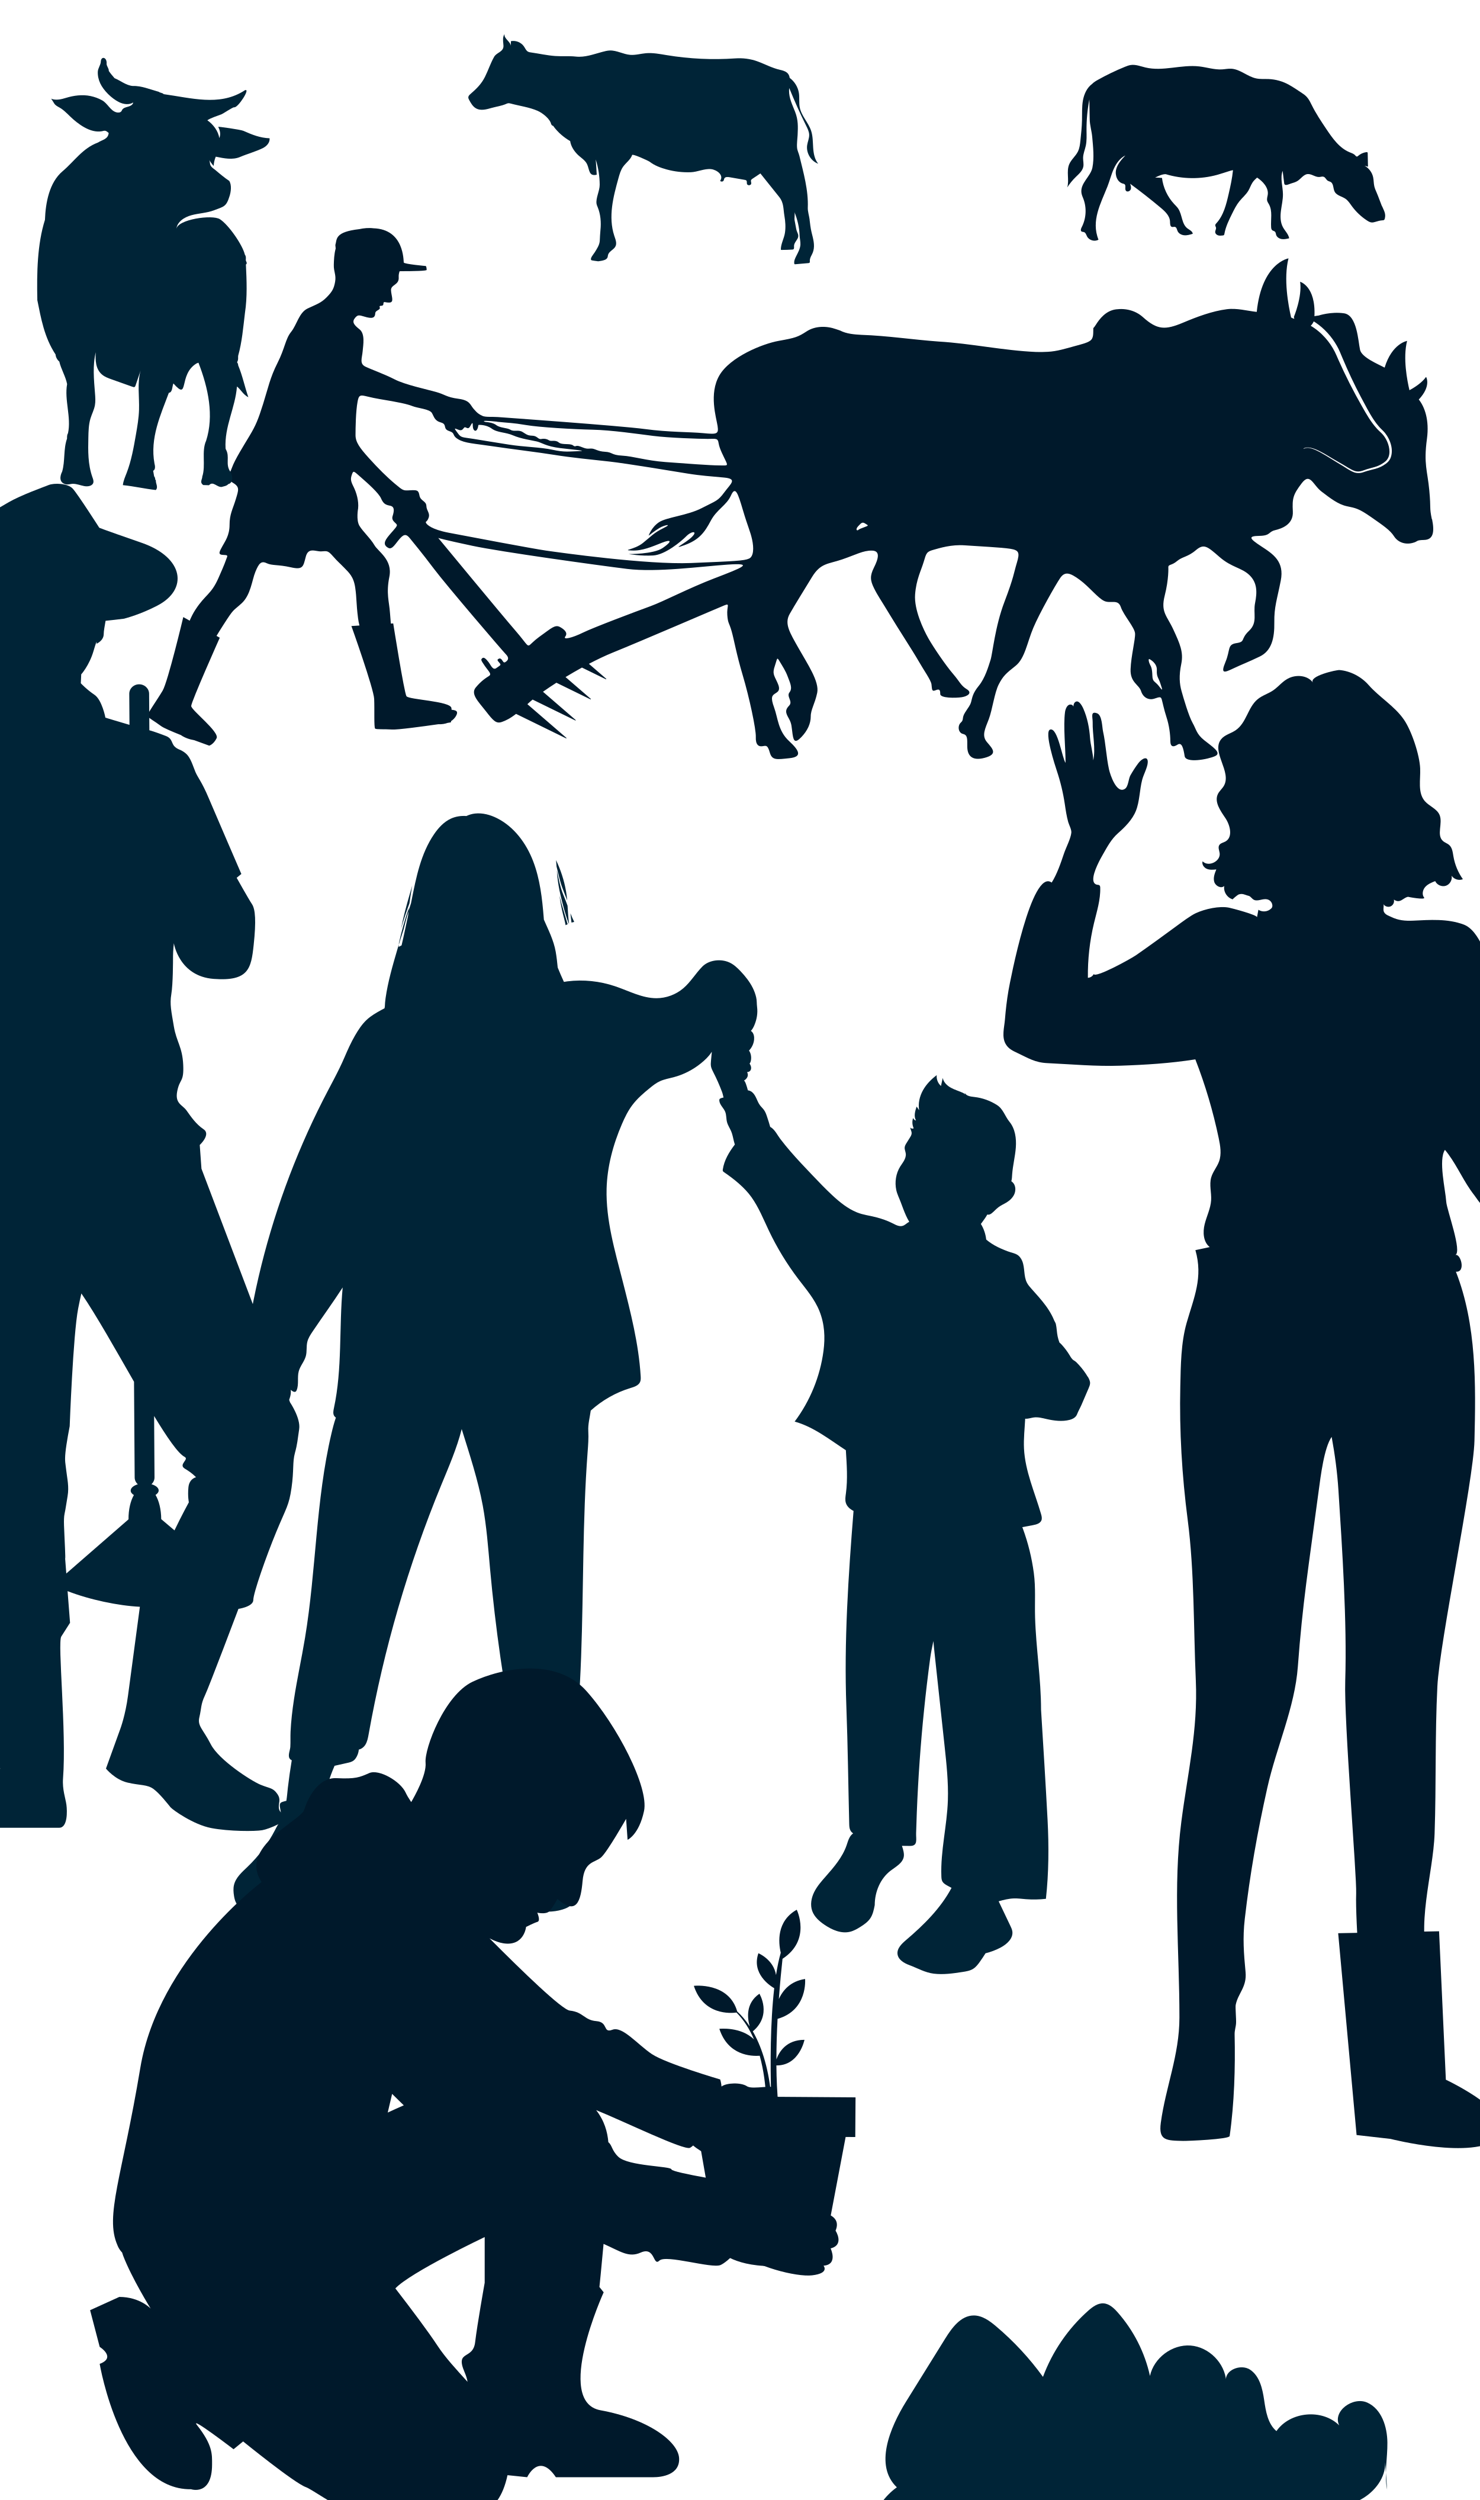
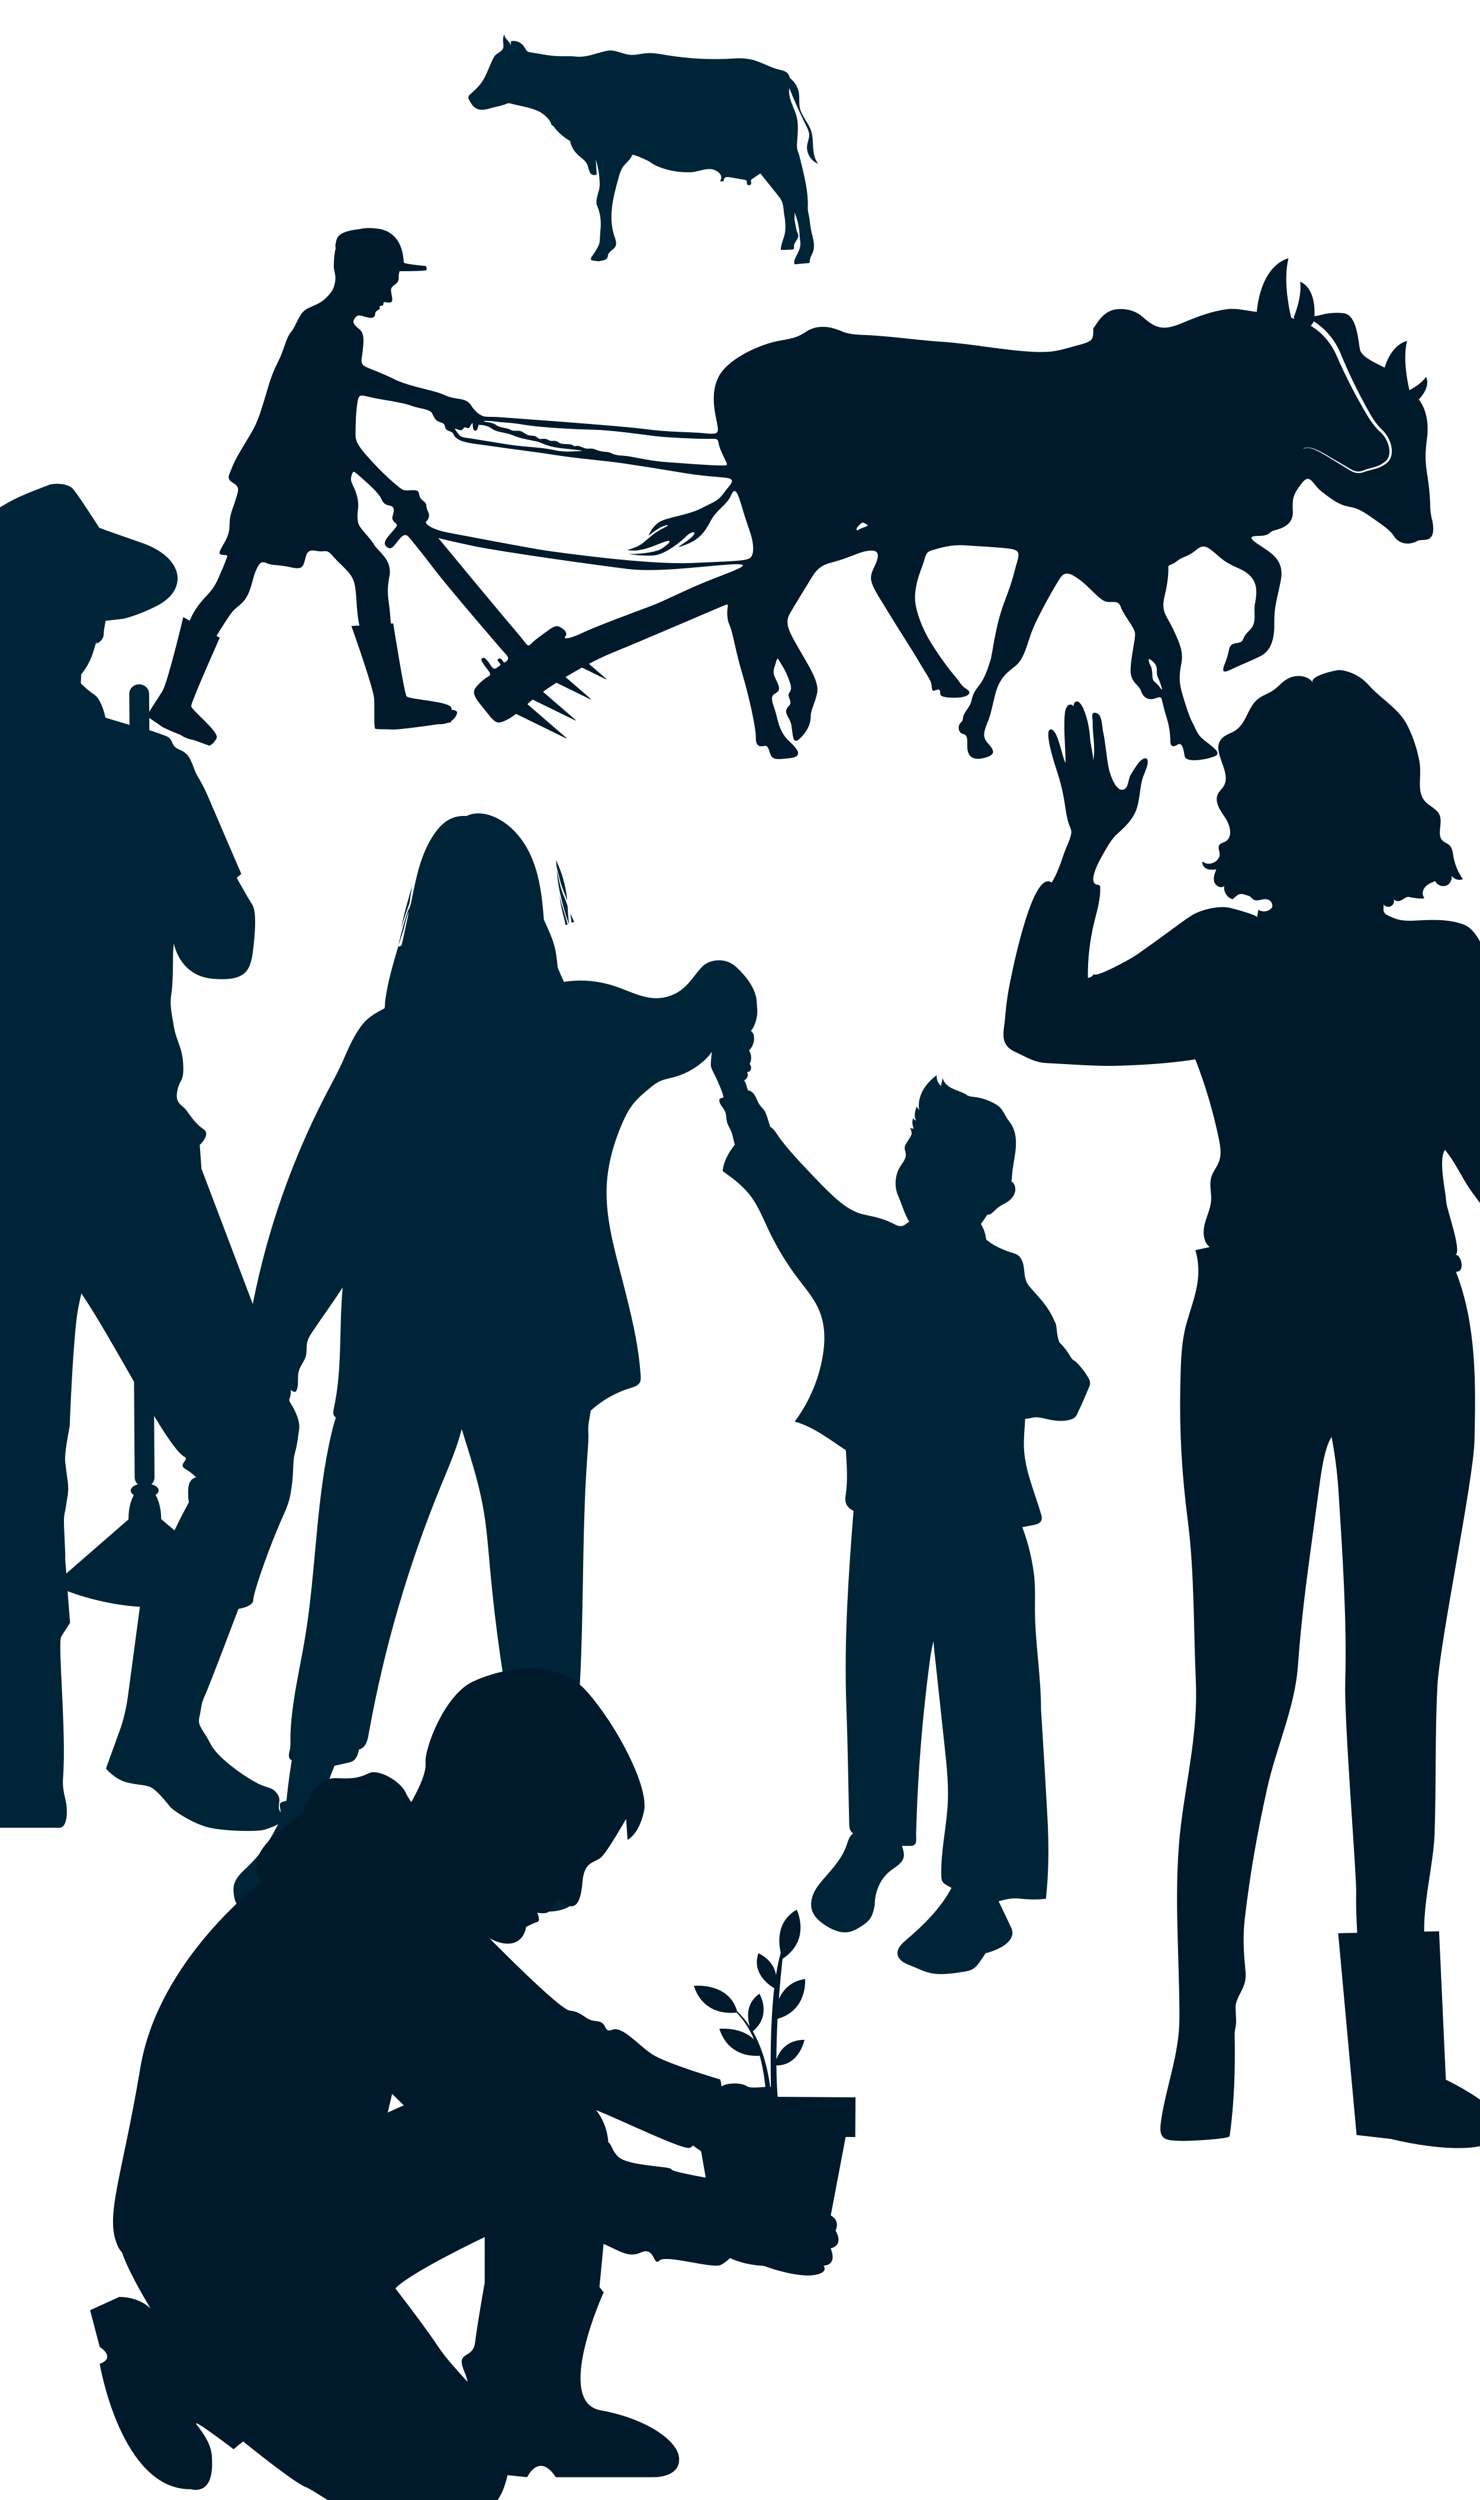
<svg xmlns="http://www.w3.org/2000/svg" id="Layer_2" viewBox="0 0 576 972.783">
  <defs>
    <style> .st0 { fill: #00192b; } .st1 { fill-rule: evenodd; } .st1, .st2 { fill: #002437; } .st3 { fill: none; } .st4 { clip-path: url(#clippath); } </style>
    <clipPath id="clippath">
      <rect class="st3" width="576" height="972.783" />
    </clipPath>
  </defs>
  <g class="st4">
    <g id="Capa_1">
      <g>
        <g>
          <path class="st0" d="M816.345,503.353c7.079-8.081,10.28-14.782,15.784-23.981,5.803-9.551,11.594-18.829,15.784-29.03,1.314-3.188,2.537-6.428,3.695-9.681.989-2.798,2.733-6.077,2.42-9.213-.091-.898-.351-1.796-.846-2.654-1.392-2.433-4.112-4.476-5.895-6.662-2.563-3.136-5.192-6.233-7.833-9.304-5.361-6.233-10.826-12.401-16.148-18.672-6.532-7.69-16.239-21.652-25.387-26.987,0-.091-.065.039-.078-.026-.286-1.249-2.225-1.028-3.084-1.431-1.405-.664-2.173-1.887-3.748-2.329-3.019-.833-4.789,1.77-7.365.507-1.835-.898-3.383-2.524-5.673-1.47-1.002.455-1.483,2.069-2.472,2.238-.677.117-2.121-.911-3.11-.794-1.965.221-3.357,1.405-4.58,2.85-1.028.039-1.991.039-2.85,0-3.695-.195-9.668-.846-12.166-3.591-2.524-2.772-3.24-9.746-1.418-12.96,1.431-2.537,4.021-4.242,5.361-7.014.364-.742.716-1.561,1.067-2.381-.247,5.322-.182,10.878,1.536,10.163,2.355-.963,1.783-7.131.742-12.31,1.757-.468,3.539-2.837,4.906-3.813,2.55-1.822,5.491-1.991,5.244-6.22,3.175.143,3.617-.455,5.96-2.368,1.093-.898,4.008-2.459,3.891-4.034.651-.442,1.783-3.006,2.069-3.63.911-1.952,1.848-2.798,3.032-4.684.833-1.327,2.264-5.543-.143-5.53,1.718-.507.755-4.047-1.145-4.463.156-2.694.651-11.047-2.889-11.685,1.809-3.266.638-6.558-3.292-6.246-.039-2.017.39-4.333-1.405-5.686-.455-.338-1.015-.455-1.613-.468,1.731-3.435,1.119-7.599-4.19-6.909,3.396-2.993,6.064-11.854-1.6-11.412,1.9-5.036-2.693-9.382-7.573-8.081-1.848-2.824-5.218-5.335-8.367-2.915-7.833-10.605-17.15-2.615-17.723,7.703-.937-9.017-12.245-1.705-14.639,2.251-4.593-1.431-5.4.351-8.276,3.084-1.184,1.132-.052,3.11-1.418,4.164-.833.638-2.941-.599-3.734,0-4.021,3.11-1.822,2.628-2.03,7.196-.078,1.744-.677,3.852-.976,5.921-.312.13-.625.39-1.041.989-.963,1.392-.208,2.941-1.483,4.268-.755.794-2.108-.039-2.954.911-1.08,1.21-.325,3.175-1.223,4.268-.976,1.184-3.149.924-4.294,2.212-1.028,1.158-2.511,7.846-.026,8.25.143.026.286.013.403.091.234.13.26.455.247.729-.091,1.601-.521,3.188-.364,4.775s1.132,3.279,2.72,3.526c-.416,1.119.195,2.524,1.301,2.98.468.195.989.234,1.418.494.507.325.768.898,1.145,1.366.364.468,1.015.859,1.548.586.273-.143-.481,3.513-.455,3.669.364,1.692,1.613,2.238,2.85,3.24,1.028.833,2.186,1.379,3.097,2.407,1.418,1.614,1.015,2.733,1.978,4.554.755,1.405,2.355,2.694,3.852,3.943.052.416.104.846.182,1.262.156.963.377,1.939.729,2.811-.377,5.895-.612,13.546,1.392,12.726,2.225-.911,1.848-6.441.924-11.399.078.013.156.039.195.104.468.56.325,1.21.664,1.809,1.197,2.16,1.887,4.463,3.006,6.714,0,4.437-.026,9.291-1.08,13.377-.963,3.761-3.084,3.448-6.415,5.062-.169.078-2.017.573-4.814,1.327-1.028-.625-2.095-1.197-3.279-1.522-4.814-1.327-4.086.156-7.638,1.718-1.223.547-1.353,2.108-3.045,2.681-1.262.429-3.136-1.483-4.619-1.158-2.55.56-1.496,1.965-3.461,2.576-1.861.586-3.917.195-5.79.729-1.796.507-2.954,3.149-3.227,4.854.091,0,.182,0,.273.013-.768.429-1.301.82-1.509,1.171-1.197,1.965-1.418,4.346-1.692,6.623-1.913,15.797-8.146,30.709-14.313,45.373-3.409-2.811-24.06-15.94-23.5-20.377.117-.898.26-1.783.403-2.654.247-1.366.208-2.72.052-4.073,2.602-3.383,5.192-6.493,5.53-7.092.651-1.197,1.861-5.751,2.511-6.949.156-.299.325-.599.351-.937.013-.299-.078-.586-.182-.872-1.327-3.826-2.863-7.586-4.606-11.256-.208-.429-.416-.872-.729-1.249-.481-.586-1.171-.976-1.848-1.34-2.759-1.522-5.504-3.045-8.263-4.567-1.366-.755-2.798-1.535-4.372-1.627-.182,0-.377,0-.547.078-.429.221-.481,1.119-.351,1.744-.26.078-.494.26-.664.625-.312.677-.364,2.069-.39,2.811-.026.573,0,1.145.052,1.718-2.394.924-4.203,2.524-5.4,3.201-.807.455-.937,1.548-1.132,2.446-.091.403,0,.898.364,1.093.026.013.065,0,.091.026-1.965,4.203-3.032,8.172-3.344,12.023-.468,5.79.781,11.334,3.201,17.072-1.041,1.509-1.952,3.071-3.253,4.515-.351.403-.82.833-1.34.742-.638-.117-1.002-.976-1.64-.937-.403.026-.69.39-.911.729-.364.534-7.118,8.887-9.356,11.672-.742-.117-1.509-.039-2.225.195-.364-.937-.729-1.874-1.08-2.824-6.155-16.838-8.289-28.38-15.185-44.918-2.602-6.259-5.634-17.84-11.997-20.195-6.298-2.342-13.181-1.796-19.622-1.496-3.084.143-5.79-.091-8.562-1.457-1.041-.507-2.121-.768-2.759-1.848-.56-.95.091-2.537-.286-3.162.56.924,1.822,1.327,2.811.911s1.574-1.614,1.288-2.654c2.498,1.809,3.708-.911,5.621-1.08-.364.039,6.961,1.366,6.129.286-.924-1.184-.534-3.006.468-4.125s2.459-1.705,3.852-2.264c.69,1.496,2.576,2.329,4.138,1.822,1.574-.507,2.602-2.303,2.264-3.917.898,1.392,2.85,2.004,4.385,1.353-1.874-2.628-3.136-5.686-3.682-8.874-.273-1.574-.429-3.331-1.627-4.411-.729-.651-1.731-.937-2.459-1.587-2.615-2.342.052-6.87-1.301-10.11-1.028-2.446-3.995-3.383-5.738-5.387-2.876-3.331-1.627-8.367-1.822-12.765-.221-5.231-3.318-14.626-6.35-18.998-3.682-5.309-9.525-8.64-13.741-13.455-2.759-3.149-7.027-5.439-11.295-5.79-1.223-.104-12.127,2.368-10.319,4.906-1.952-2.746-6.051-3.214-9.148-1.874-2.576,1.119-4.047,3.253-6.246,4.801-1.991,1.392-4.359,2.004-6.22,3.578-3.826,3.24-4.242,9.161-8.562,12.062-1.822,1.223-4.177,1.718-5.556,3.422-4.008,4.919,4.229,12.674,1.041,18.165-.651,1.119-1.718,1.978-2.303,3.136-1.536,3.097.963,6.532,2.889,9.395,1.926,2.863,3.006,7.508-.026,9.148-.82.442-1.9.599-2.368,1.418-.534.911.026,2.03.169,3.071.442,3.214-4.398,5.556-6.636,3.188-.39,1.171.521,2.472,1.666,2.941s2.433.351,3.669.221c-.638,1.548-1.275,3.253-.794,4.854s2.668,2.733,3.891,1.587c-.403,2.238,1.145,4.645,3.344,5.205-.247-.065,1.9-1.757,2.16-1.861,1.6-.625,2.55.156,3.995.494.885.208,1.34,1.405,2.394,1.679,1.744.442,3.526-.963,5.387-.117,1.314.599,2.017,2.615.859,3.474-1.275,1.197-3.396,1.366-4.854.377l-.547,2.928c.169-.898-9.707-3.513-10.917-3.748-3.761-.729-9.239.481-12.843,2.121-2.017.911-5.79,3.735-7.573,5.049-3.695,2.746-11.815,8.627-15.784,11.36-2.199,1.509-15.784,8.965-16.421,7.313-.429.833-1.34,1.418-2.277,1.457-.091-7.157.703-14.339,2.381-21.301,1.093-4.541,2.563-9.083,2.42-13.754,0-.364-.065-.768-.351-.976-.234-.156-.534-.13-.82-.182-1.041-.182-1.47-.924-1.536-1.939-.169-3.032,3.032-8.614,3.669-9.72,1.77-3.071,3.279-6.025,5.96-8.393,2.733-2.407,5.556-5.244,6.935-8.64,1.509-3.721,1.444-8.237,2.472-12.166.507-1.978,2.134-4.893,2.173-6.844.052-2.654-2.329-1.34-3.591.299-1.119,1.457-2.264,3.24-3.175,4.854-.755,1.327-.768,4.333-2.121,5.231-3.214,2.134-5.738-5.426-6.22-7.651-1.067-4.984-1.21-9.72-2.316-14.769-.364-1.692-.338-6.22-2.29-6.962-2.733-1.028-1.692,1.627-1.731,3.474-.104,4.658,1.236,10.28.221,14.834-.052-2.798-1.054-5.96-1.249-8.757-.26-3.787-1.015-7.716-2.563-11.282-.625-1.444-2.069-3.93-3.422-2.446-.312.351-.455.924-.494,1.574-.13-.338-.325-.599-.599-.703-1.679-.625-2.472,1.561-2.642,2.733-.755,5.543.221,14.261.195,19.857-1.314-1.757-3.006-13.793-5.973-12.973-2.498.69,1.991,14.287,2.563,16.018,1.418,4.242,2.446,8.51,3.11,12.934.351,2.368.69,4.697,1.327,7.014.312,1.132,1.34,2.941,1.223,4.164-.221,2.303-2.108,5.842-2.902,8.224-1.184,3.552-2.72,8.029-4.749,11.19-7.781-5.725-16.174,38.373-16.799,41.925-.651,3.774-1.08,7.573-1.392,11.386-.247,3.045-1.34,6.714.299,9.525,1.106,1.913,2.811,2.641,4.723,3.552,4.112,1.939,6.688,3.643,11.464,3.865,9.46.442,18.907,1.327,28.38,1.002,9.967-.338,19.31-.911,29.238-2.459,3.878,9.941,6.91,20.208,9.096,30.657.625,3.006,1.171,6.194.13,9.069-.794,2.186-2.433,3.995-3.058,6.233-.807,2.85.156,5.895-.026,8.861-.195,3.214-1.744,6.181-2.511,9.304-.781,3.123-.56,6.922,1.965,8.913l-5.569,1.184c3.045,10.657-.547,18.347-3.383,28.197-2.264,7.859-2.316,16.76-2.498,24.866-.39,17.267.651,34.717,2.876,51.841,2.642,20.26,2.251,42.016,3.162,62.485.859,19.414-3.175,35.992-5.634,55.029-3.279,25.465-.716,50.669-.742,76.199-.013,14.678-5.348,26.922-7.248,40.936-.95,6.988,2.173,6.896,8.653,7.053,1.822.039,17.957-.638,18.139-1.887,1.822-12.791,2.225-26.571,1.939-39.518-.039-1.653.481-2.915.56-4.411.091-1.601-.325-6.142-.143-7.092.872-4.554,4.398-6.909,3.839-12.791-.677-7.222-1.171-13.194-.299-20.728,1.991-17.358,4.945-33.923,8.77-50.995,3.539-15.836,10.696-31.164,11.88-47.156,1.822-24.567,4.138-38.62,8.029-67.78.885-6.636,2.199-17.358,5.127-21.587,1.236,6.753,2.173,13.585,2.628,20.624,1.483,23.006,3.37,51.255,2.655,74.248-.507,15.992,4.515,75.796,4.255,82.849-.403,10.722,2.511,44.645,2.069,51.242,1.522.651,3.032,1.314,4.554,1.965-.638,2.707-1.249,5.582-1.431,8.406h-.052c0,.195.026.39.026.586-.065,1.522,0,3.006.247,4.45.481,7.677,1.262,16.187,1.627,24.58.69.117,4.229,0,4.893.026-.312-4.697-.338-9.447-.182-14.17,3.045,5.413.781,13.468,5.582,17.436,2.329,1.926,5.569,2.134,8.588,2.264,3.669.156,7.339.312,10.995.468,1.848.078,3.917.078,5.27-1.184,2.589-2.42-5.725-21.392-7.833-21.301-3.253.143-7.222-19.31-8.276-22.212,1.197.169,1.718-2.537,2.759-1.926,1.301.768-3.149-10.071-1.405-14.86.612-1.705,2.082-3.149,2.069-4.958,0-.872-.364-1.679-.677-2.485-5.934-15.302,1.158-35.797,1.705-51.749.651-18.972.117-38.217,1.08-57.241.872-17.124,14.053-80.012,14.43-95.562.534-21.769.872-45.113-7.222-65.764,4.034.325,1.783-7.339-.247-6.467,2.811-1.197-3.305-17.605-3.513-20.728-.325-4.867-3.123-16.265-.507-20.221,3.891,4.632,6.415,10.501,9.837,15.484.547.794,1.145,1.614,1.783,2.433,3.305,4.945,7.794,9.187,13.754,10.54,7.17,1.627,11.633.442,16.447-5.478,5.205-5.855,9.109-13.285,12.166-20.442,1.548-3.63,7.183-16.656,8.484-19.622.507-1.158.963-2.681.065-3.578-.169-.169-.403-.338-.416-.573,0-.156.104-.273.169-.416,5.361,8.926,11.047,17.658,17.098,26.128,6.051,8.497,13.468,24.255,23.773,27.287,14.951,4.385,23.721-22.004,26.259-34.56.677,8.029.885,10.514-1.587,16.695-1.653,4.138-2.915,8.354-5.166,12.231-4.216,7.3-5.504,9.642-6.897,13.194-4.151,6.376-9.876,23.227-10.917,30.266-1.536,10.345-12.231,79.374-16.538,104.436-2.785,16.213-3.279,24.957-8.536,48.614,3.097,2.069,9.967,4.021,13.507,4.841-2.381,6.22,7.144,3.982,10.488,5.608,3.695,1.796,4.854,5.309,11.06,6.168.442.065.885.091,1.314.13.052,5.27-.429,10.553-.377,15.836.065,7.404,1.132,14.756,2.212,22.082,2.056,14.001,4.112,36.135,6.181,50.136.872,5.908,3.669,14.079,2.733,19.974-.729,4.593-5.036,9.421-7.781,13.012-3.188,4.177-7.664,11.112-3.539,16.148,2.108,2.563,5.869,2.811,9.2,2.863,4.919.065,9.85.117,14.769.182,1.679.026,3.435.026,4.945-.703,4.58-2.225,4.567-10.267,4.138-14.444-1.861-18.972,1.731-38.972,4.346-57.761,2.85-20.572,6.636-49.147,11.321-69.381.065-.273.13-.56.195-.833.273.065.534.13.807.195,7.105,1.522,12.778.143,19.765-1.561,6.207-1.509,15.602,1.132,24.255,2.42.885,3.813,1.809,7.599,2.85,11.308,4.45,15.81,9.486,43.63,14.339,59.244,5.96,19.141,6.935,39.024,9.056,58.763.338,3.097.768,6.285,2.342,8.965,4.359,7.469,16.148,5.608,23.24,5.114,3.37-.234,7.443-1.171,8.393-4.411.585-2.004-.338-4.112-1.21-6.012-9.486-20.442-14.73-37.905-12.01-60.637,1.574-13.233,4.229-34.599,3.474-47.911-.572-10.045-3.058-19.883-4.138-29.876,8.549.755,17.632,2.017,25.413-3.891.95.494,4.268-3.695,4.958-3.331-3.565-13.494-30.761-143.316-39.128-167.246-.013-.039-.026-.078-.039-.104.208-.013.403-.039.612-.078,1.692-.156,4.893.364,6.532-1.548l.001.052ZM632.184,391.825l-1.34.794c-.117.065-.221.117-.338.182v-.104c.039-.677.104-1.34.156-2.017.677-.338,1.327-.664,1.666-1.041.026-.026.039-.052.065-.091.117.182.182.364.156.573-.052.52-.13,1.054-.182,1.574-.065.039-.13.091-.195.13h.013ZM624.728,399.88c.429-.638.911-1.249,1.457-1.822.026.325.039.664.065.989-.507.39-.989.82-1.457,1.262-.026-.143-.039-.286-.065-.442v.013ZM627.981,374.142c-.117.065-.234.13-.351.195-.039.026-.091.052-.13.078-.091,0-.156.026-.26.026,0-.208,0-.416-.026-.612.234.104.494.208.768.325v-.013ZM801.199,423.198c5.673,6.259,9.499,9.252,18.347,17.488-1.783,6.129-3.721,13.064-4.463,15.341-1.744,5.4-8.432,28.523-10.683,32.296-1.444-1.679-2.928-3.305-4.619-4.762-.781-1.627-1.587-3.214-2.407-4.723-3.969-7.3-8.029-14.873-8.809-23.149-1.197-12.674,5.4-25.4,5.062-37.826,2.772,1.145,5.309,2.863,7.56,5.335l.013 0Z" />
          <path class="st0" d="M520.799,752.211l39.271-.755,2.642,57.761s29.824,13.975,20.39,22.654c-9.434,8.679-41.912.377-41.912.377l-13.22-1.509-7.17-78.529-0-0Z" />
        </g>
        <path class="st2" d="M315.105,85.516c-.18-1.47-.78-3.26-.72-4.72.28-6.71-1.69-13.63-3.26-20.11-.26-1.06-.8-2.05-.91-3.14-.16-1.62.13-3.39.21-5.02.16-3.3.24-5.85-.97-8.99-1.03-2.67-2.42-5.35-2.36-8.29,0-.33.03-.66.07-.98,2.02,4.98,4.22,9.89,6.61,14.7.54,1.1,1.11,2.23,1.15,3.45.05,1.39-.59,2.7-.79,4.07-.45,3,1.45,6.19,4.3,7.22-1.41-1.71-1.81-4.02-1.96-6.23-.15-2.21-.1-4.47-.79-6.57-1.06-3.22-3.78-5.78-4.43-9.1-.36-1.84-.05-3.74-.33-5.59-.35-2.34-1.69-4.5-3.58-5.9-.31-2.03-1.6-2.66-3.83-3.16-3.09-.69-5.88-2.26-8.84-3.32-2.68-.96-5.65-1.32-8.47-1.12-8.92.62-17.9.2-26.72-1.26-2.68-.44-5.39-.98-8.09-.75-2.05.18-4.07.8-6.12.64-2.69-.21-5.19-1.77-7.89-1.7-1.03.03-2.03.29-3.02.56-3.45.92-6.71,2.2-10.26,1.81-2.64-.29-5.36-.03-8.01-.22-3.2-.23-6.33-.95-9.52-1.4-.33-.05-.66-.09-.96-.23-.82-.38-1.18-1.33-1.68-2.07-1.09-1.61-3.19-2.47-5.09-2.08-.01.61-.03,1.22-.04,1.83-.13-1.68-2.75-2.82-2.45-4.58-.73,1.06-.61,2.46-.47,3.74.06.53.12,1.09-.03,1.6-.51,1.69-2.65,1.97-3.52,3.47-1.42,2.47-2.28,5.21-3.55,7.75-1.44,2.89-3.26,4.63-5.67,6.74-.39.34-.81.74-.85,1.25-.03.4.16.77.35,1.12.67,1.23,1.4,2.52,2.62,3.21,1.89,1.08,4.18.39,6.12-.16,1.8-.51,3.78-.76,5.5-1.5.32-.13.63-.29.97-.32.33-.03.66.06.99.14,3.35.9,7.24,1.42,10.41,2.81,1.9.83,5.01,3.21,5.31,5.37h.19c0,.57.75.33.73.73,1.76,2.34,3.79,4.1,6.45,5.69.3,1.98,1.41,3.72,2.8,5.14,1.26,1.29,3.02,2.2,3.79,3.87.96,2.08.61,4.82,3.74,4.07-.08-1.98-.25-3.96-.38-5.94.99,3.1,1.53,6.6,1.54,9.85.01,2.41-1.6,5.19-1.22,7.45.07.41.25.8.41,1.19,1.18,2.85,1.42,6,1.1,9.03-.15,1.4-.18,2.74-.26,4.11-.1,1.67-1.15,3.2-2.01,4.58-.39.62-1.88,2.27-1.31,2.94.18.21,2.67.43,2.67.48.81-.09,1.85-.26,2.61-.56.48-.19.92-.54,1.08-1.03.08-.25.09-.52.15-.78.45-1.97,3.16-2.21,3.18-4.58.01-1.03-.4-2.02-.73-3-1.2-3.61-1.31-7.51-.85-11.28.46-3.77,1.47-7.46,2.48-11.12.43-1.54.87-3.12,1.79-4.43,1.12-1.59,2.92-2.75,3.54-4.59.19-.56,6.29,2.23,6.82,2.63,1.95,1.5,4.22,2.34,6.61,3,3.06.84,6.23,1.19,9.4,1.08,2.62-.09,5.34-1.5,7.95-1.2,2.02.23,5.06,2.23,3.47,4.55.32.41,1.05.37,1.32-.07.16-.26.17-.6.32-.88.35-.63,1.26-.59,1.97-.47,1.99.35,3.98.7,5.97,1.04.21.04.44.08.59.23.35.33.13.93.28,1.38.24.72,1.54.59,1.65-.16.06-.45-.23-.91-.07-1.33.1-.25.34-.42.56-.57,1.02-.68,2.05-1.37,3.07-2.05,2.44,3.05,4.88,6.1,7.32,9.15,1.85,2.32,1.55,4.56,2.03,7.36.38,2.19.54,4.45.2,6.65-.33,2.12-1.57,4.21-1.59,6.35,0,.06,0,.13.04.17.05.07.15.08.24.08,1.4,0,2.79-.05,4.18-.14.13,0,.27-.02.38-.08.4-.21.29-.79.29-1.23-.02-.95.63-1.76,1.15-2.56,1.19-1.83-.04-2.52-.32-4.28-.18-1.1-.43-2.19-.61-3.29-.14-.84.21-2.54-.07-3.22,1.16,2.88,1.92,5.96,2.02,9.08.04,1.22.38,2.47.32,3.66-.09,1.57-.93,3.09-1.63,4.46-.46.91-.93,1.9-.76,2.91.01.07.03.14.07.19.08.09.22.08.34.07,1.68-.15,3.37-.3,5.05-.44.18-.02.37-.04.49-.17.14-.16.11-.41.1-.62-.05-.84.32-1.64.72-2.37.29-.54.5-1.07.65-1.6.63-2.36-.06-4.67-.68-7.17-.4-1.62-.58-3.29-.78-4.94l.02.01Z" />
-         <path class="st0" d="M537.833,80.228c-.7-1.71-1.28-3.48-2.02-5.19-.37-.85-.76-1.7-.96-2.61-.25-1.13-.2-2.31-.44-3.45-.4-1.89-1.67-3.58-3.36-4.5.45.13.9.26,1.35.38-.04-1.73-.07-3.46-.11-5.18,0-.15-.01-.31-.12-.41-.11-.09-.27-.09-.41-.07-1.17.16-2.3.67-3.19,1.46-.13.11-.26.23-.43.26-.31.04-.54-.27-.76-.51-.54-.6-1.36-.84-2.1-1.15-4.03-1.64-6.69-5.46-9.12-9.08-2.03-3.03-4.06-6.06-5.67-9.33-.91-1.84-1.6-3.18-3.3-4.31-1.86-1.24-3.67-2.5-5.63-3.59-2.39-1.33-5.13-2.08-7.85-2.19-1.6-.06-3.23.09-4.8-.24-3.43-.7-6.23-3.58-9.72-3.78-1.21-.07-2.41.2-3.62.27-2.97.17-5.88-.82-8.84-1.16-6.96-.8-14.1,2.04-20.91.42-1.9-.45-3.81-1.25-5.74-.97-.8.12-1.56.41-2.31.72-3.62,1.47-7.15,3.17-10.56,5.09-.77.43-1.55.9-2.15,1.53-2.02,1.47-3.14,3.93-3.59,6.39-.46,2.54-.31,5.15-.37,7.74-.06,2.66-.34,5.31-.62,7.95-.15,1.44-.32,2.92-.96,4.23-.89,1.82-2.63,3.13-3.41,5-1.16,2.79.1,6.08-.75,8.98.95-1.48,2.07-2.85,3.33-4.08,1.19-1.16,2.57-2.32,2.91-3.95.23-1.13-.09-2.3-.08-3.46.02-1.62.71-3.14,1.05-4.72.42-1.96.31-3.99.29-6-.03-4.03.34-8.07,1.1-12.03.05,2.56.09,5.13.14,7.69.04,2.4.77,4.55.98,6.94.34,3.81.82,8.12.07,11.9-.71,3.53-4.85,6.07-4.26,9.9.12.79.47,1.53.76,2.28,1.33,3.55,1.08,7.66-.67,11.02-.29.55-.55,1.34-.04,1.67.25.16.58.11.87.2.71.21.92,1.07,1.26,1.72.8,1.52,2.96,2.13,4.44,1.25-2.94-7.38.85-14,3.51-20.73.87-2.22,1.43-4.55,2.4-6.73.97-2.18,2.42-4.26,4.56-5.32-1.52,1.63-3.1,3.36-3.61,5.53-.52,2.17.47,4.87,2.63,5.43.22.06.45.09.63.23.73.53,0,1.84.56,2.55.49.62,1.6.2,1.87-.55.26-.7.02-1.47-.23-2.17,4.08,2.99,8.07,6.12,11.94,9.37,1.7,1.43,3.51,3.14,3.58,5.36.03.8,0,1.9.78,2.08.38.09.78-.12,1.16-.02.63.17.73.99.99,1.59.43,1.02,1.57,1.59,2.67,1.67,1.1.08,2.19-.25,3.25-.58-.09-1.02-1.27-1.48-2.08-2.1-2.3-1.76-1.98-5.37-3.62-7.75-.43-.63-1-1.16-1.52-1.72-2.6-2.78-4.29-6.39-4.75-10.16-.89-.09-1.78-.14-2.68-.15,1.34-.62,2.69-1.33,4.13-1.32,6.51,1.97,13.57,2.06,20.12.24,1.57-.44,3.12-.98,4.68-1.46.45-.14.91-.27,1.38-.34-.3,3.11-.98,6.18-1.68,9.24-.93,4.06-1.96,8.32-4.77,11.4-.21.23-.44.47-.45.78-.01.32.22.61.29.92.12.58-.33,1.15-.31,1.75.02.61.55,1.1,1.13,1.28s1.2.11,1.81.04c.16-.02.33-.04.44-.15.13-.11.16-.29.19-.46.51-2.84,1.81-5.47,3.1-8.06.8-1.61,1.61-3.23,2.74-4.62,1.14-1.41,2.58-2.58,3.5-4.14.61-1.04.97-2.22,1.65-3.23.48-.71,1.1-1.29,1.74-1.86,2.17,1.42,4.42,3.82,4.18,6.44-.08.85-.45,1.7-.26,2.54.12.52.45.97.71,1.44,1.45,2.63.63,5.87.83,8.87.03.44.1.92.44,1.2.31.25.76.28,1.05.55.32.31.33.81.46,1.24.29.93,1.25,1.51,2.21,1.65.96.14,1.93-.09,2.87-.31-.3-1.66-1.67-2.88-2.46-4.37-1.02-1.91-1.02-4.19-.75-6.34s.8-4.27.78-6.43c-.03-3.06-1.17-6.23-.12-9.11.2,1.62.41,3.23.61,4.85.16,1.3,1.93.28,2.68.07.83-.24,1.67-.48,2.41-.92,1.33-.78,2.44-2.63,4.05-2.74,1.59-.11,2.98,1.29,4.61,1.14.54-.05,1.09-.27,1.6-.09.71.25.97,1.14,1.6,1.54.34.21.75.27,1.1.46,1.24.7.93,2.58,1.6,3.83.81,1.5,2.83,1.78,4.23,2.76,1.01.71,1.69,1.8,2.42,2.8,1.62,2.22,3.65,4.14,5.95,5.64.55.36,1.14.7,1.8.75.49.03.98-.1,1.45-.24.81-.23,1.78-.54,2.62-.58.28-.01.6-.01.8-.21.12-.12.17-.28.22-.44.54-1.96-.37-3.2-1.07-4.9l-.03.04Z" />
-         <path class="st2" d="M539.856,968.732c-1.21-6.01.17-12.2.1-18.33-.06-6.13-2.22-13.01-7.8-15.54-5.58-2.53-13.67,3.38-10.94,8.86-6.61-6.57-19.12-5.43-24.44,2.22-3.39-2.88-4.14-7.73-4.79-12.13s-1.74-9.27-5.44-11.75-10.3.26-9.32,4.6c-.46-7.16-6.73-13.48-13.88-14.01s-14.28,4.8-15.79,11.82c-2.01-9.14-6.39-17.75-12.6-24.76-1.47-1.66-3.25-3.33-5.47-3.47-2.25-.14-4.25,1.35-5.94,2.84-7.86,6.97-13.98,15.91-17.63,25.76-5.25-7.26-11.39-13.88-18.24-19.66-2.54-2.15-5.46-4.28-8.79-4.23-4.95.07-8.4,4.78-11.01,8.98-5.07,8.15-10.14,16.31-15.2,24.46-6.43,10.35-12.46,25.01-3.63,33.42-4.67,3.34-8.16,8.3-9.72,13.82,18.63,7.86,39.8,9.58,59.45,4.83,6.7,5.75,16.66,4.8,25.39,3.53,29.48-4.29,58.96-8.58,88.44-12.86,5.93-.86,12-1.77,17.23-4.7,5.22-2.93,9.48-8.36,9.24-14.35" />
        <path class="st0" d="M557.252,202.014c-1.015-5.01-.273-3.539-.989-11.243-.716-7.703-2.251-10.137-.911-20.039.989-7.326-.898-12.427-3.175-15.276,4.997-5.335,2.837-8.809,2.837-8.809-1.64,2.355-4.723,4.242-6.467,5.192-.859-3.617-2.615-12.466-.924-19.193,0,0-5.869.95-8.744,10.397-2.472-1.353-8.887-3.917-9.564-6.935-.742-3.344-1.119-13.455-6.22-14.196-5.101-.742-9.876.859-9.876.859-.507.052-1.067.143-1.653.26.56-11.724-5.569-13.39-5.569-13.39.846,5.881-2.433,13.676-2.433,13.676,0,0,.039.299.182.742-.429-.117-.833-.286-1.249-.52-1.093-4.684-3.032-15.055-1.028-23.006,0,0-10.371,1.679-12.362,20.833-3.878-.429-7.677-1.548-11.607-1.054-5.725.729-11.633,2.954-16.916,5.179-7.053,2.967-10.124,2.98-15.771-2.095-2.824-2.537-6.623-3.513-10.436-3.032-4.021.507-6.48,3.774-7.911,6.051-.39.612-.677,1.002-.95,1.249,0,.156,0,.312-.013.468-.065,1.496.182,3.435-1.197,4.424-.768.56-1.692.859-2.563,1.145-1.145.364-2.29.651-3.435.963-3.448.937-6.922,2.056-10.54,2.225-1.457.091-3.045.104-4.515.065-12.739-.547-25.244-3.305-37.957-4.06-10.045-.729-19.987-2.264-30.045-2.602-2.811-.156-5.777-.377-8.315-1.692-.429-.13-.937-.299-1.587-.534-3.565-1.275-8.002-1.34-11.386.859s-4.398,2.55-10.839,3.695c-6.441,1.145-19.011,6.311-23.149,13.455-4.151,7.144-1.21,16.395-.703,19.648.507,3.253-.26,3.318-5.608,2.811-5.361-.507-13.194-.312-22.771-1.601-9.564-1.275-54.729-4.476-57.124-4.658-2.394-.169-4.841.117-6.077-.481-1.223-.586-1.887-.989-3.344-2.681-1.47-1.692-1.366-3.344-5.999-3.956-4.619-.612-5.036-1.627-8.64-2.641-3.604-1.015-12.049-2.811-16.07-4.88s-9.03-3.826-11.412-4.971c-2.394-1.145-1.327-3.279-1.093-5.921.234-2.628,1.028-6.844-1.223-8.614s-3.019-2.876-1.718-4.45c1.288-1.574,1.926-.872,4.645-.208,2.733.664,3.123-.325,3.214-1.587s2.147-1.197,1.744-2.316,1.34,0,1.418-1.301c.078-1.314.52-.442,2.42-.547,1.9-.104.625-2.615.547-4.815-.065-2.199,3.201-1.965,2.993-4.971-.065-.963.104-1.705.364-2.407,5.881,0,10.514-.13,10.514-.507,0-1.054-.299-1.509-.299-1.509,0,0-8.471-.755-8.614-1.366s.26-12.947-11.802-13.324c-1.783-.221-3.708-.065-5.517.338-9.642,1.106-8.627,3.891-9.304,6.194l.13,1.34c-.625,2.251-.677,4.606-.729,6.285-.091,2.772.989,3.917.507,6.662s-1.184,3.891-3.318,6.064c-2.134,2.173-3.917,2.707-7.339,4.307-3.409,1.601-4.203,6.324-6.454,9.109-2.251,2.772-2.394,6.363-5.309,12.101s-3.682,9.85-5.595,15.927c-1.913,6.077-2.85,8.367-5.283,12.414-2.42,4.047-5.673,9.187-6.792,12.27-1.119,3.097-2.485,4.333.286,5.999,2.772,1.653,2.264,2.746,1.119,6.519-1.145,3.774-2.394,5.686-2.394,9.85s-1.77,6.441-2.811,8.367c-1.041,1.926-1.9,3.24.169,3.331s1.965.156,1.392,1.587-.286,1.145-3.11,7.508c-2.824,6.363-5.023,6.259-8.9,12.192-.898,1.366-1.627,2.824-2.264,4.32l-2.485-1.405s-5.973,25.114-8.029,28.614-6.181,9.265-5.973,9.876,2.876,2.056,5.348,3.917c.989.742,4.229,2.121,7.729,3.513,1.457,1.041,3.37,1.692,5.192,1.991,3.253,1.21,5.816,2.121,5.816,2.121,0,0,1.653-.416,2.876-2.876,1.236-2.472-9.876-10.904-9.876-12.557s11.112-26.558,11.112-26.558l-1.262-.716c.742-1.236,1.601-2.628,2.667-4.281,4.268-6.636,3.539-5.14,7.105-8.393s4.021-9.03,5.361-12.27c1.34-3.253,2.238-4.372,4.372-3.344,2.134,1.015,4.463.481,9.343,1.587,4.88,1.119,4.88-.26,5.895-4.112s3.865-1.926,6.09-2.069,2.511-.351,4.489,1.887c1.991,2.251,2.199,2.251,4.255,4.359s3.774,3.591,4.398,7.846.338,5.842,1.106,11.906c.117.924.299,1.874.547,2.85l-3.136.195s8.679,24.307,8.861,28.367c.182,4.06-.13,11.138.377,11.542s3.539.156,6.623.364c2.082.143,11.854-1.184,17.931-2.056,1.483.052,2.694-.169,3.669-.534.807-.117,1.262-.195,1.262-.195,0,0,.039-.182.078-.494,1.627-1.067,2.251-2.537,2.316-3.071.091-.755-.351-1.184-2.121-1.327-.013-.221-.039-.442-.065-.664-.312-2.746-16.604-3.24-17.501-4.619s-5.153-28.328-5.153-28.328l-.924.052c-.13-1.483-.247-2.876-.338-4.177-.312-4.515-1.561-7.443-.234-14.066,1.314-6.623-4.359-9.707-5.829-12.27-1.483-2.563-4.45-5.257-5.816-7.508-1.366-2.251-.52-6.766-.52-6.766.299-2.915-.625-6.142-1.796-8.471-1.171-2.316-1.197-3.084-.599-4.788.599-1.692.742-1.223,3.617,1.262,2.863,2.485,6.792,6.051,7.677,8.042s1.627,2.537,3.487,2.876c1.861.338,1.692,1.991,1.028,4.086-.664,2.108,1.965,2.746,1.653,3.682-.312.937-2.082,2.511-3.708,4.658s-1.028,3.279.455,4.034c1.483.755,2.772-1.783,4.476-3.695,1.692-1.913,2.602-1.653,3.917,0s4.307,5.166,9.278,11.763,26.792,32.049,27.989,33.259,1.119,2.082.156,2.85c-.95.768-1.067.169-1.64-.599s-1.08-.664-1.561-.286c-.494.377.221.924.768,1.64.547.716-.091.833-1.431,1.822-1.34.976-2.16-1.262-2.993-2.329-.833-1.067-1.783-2.121-2.407-1.561s-.69.664.872,2.928,2.902,3.253,1.692,4.021c-1.21.768-3.032,1.913-5.14,4.463-2.108,2.55.95,5.426,3.891,9.187,2.928,3.761,4.021,5.036,6.311,4.216,1.496-.534,3.058-1.262,5.478-3.123l19.466,9.525s.091,0,.13-.026c.039-.052.039-.117,0-.156l-15.185-13.116c.13-.117.26-.247.403-.377.468-.442,1.015-.911,1.627-1.418l16.63,8.133s.091,0,.13-.026c.039-.052.039-.117,0-.156l-12.726-10.995c1.587-1.119,3.344-2.303,5.231-3.513l13.259,6.48s.091,0,.13-.026c.039-.039.039-.117,0-.156l-9.837-8.497c2.082-1.262,4.242-2.511,6.389-3.695l9.317,4.554s.091,0,.13-.026c.039-.039.026-.117,0-.156l-6.74-5.829c3.227-1.692,6.363-3.188,9.148-4.32,10.813-4.359,41.418-17.579,43.656-18.464,2.225-.898.794.481,1.054,3.826s.664,2.746,1.653,6.155c.989,3.409,1.822,8.77,4.372,17.319,2.55,8.549,5.192,20.95,5.075,23.916-.13,2.967,1.015,3.852,2.524,3.63,1.496-.221,2.043-.599,2.928,2.485.885,3.097,2.746,2.681,7.625,2.173,4.88-.507,4.164-2.707-.143-6.675-4.307-3.969-4.32-9.004-5.816-13.064-1.496-4.047-.729-4.684.416-5.426,1.145-.729,2.264-1.301.833-4.333s-1.939-3.513-.95-6.441c.989-2.928.729-3.63,1.874-1.692,1.145,1.939,2.264,3.539,3.149,5.934.885,2.394,1.965,4.45.664,6.077-1.288,1.627,1.431,3.513-.117,5.14s-1.535,2.602-.221,4.88c1.314,2.277,1.119,3.422,1.535,6.22.403,2.798,1.028,3.656,3.422,1.171s3.656-5.257,3.656-8.016,1.601-4.854,2.511-9.213c.911-4.359-3.761-11.177-7.209-17.293-3.448-6.116-5.673-9.564-3.5-13.39,2.173-3.826,5.296-8.796,8.679-14.352,3.383-5.543,6.246-4.997,11.698-6.857s8.133-3.487,11.62-3.448c3.487.052,2.433,3.344.807,6.597s-1.483,4.971,0,7.99,2.576,4.398,6.025,10.137,9.03,14.235,11.256,18.126,4.841,7.456,5.101,9.187c.247,1.718,0,2.967,1.535,2.329,1.522-.638,1.874-.26,1.874,1.431s6.09,1.601,8.393,1.249c2.29-.351,4.242-1.692,1.913-3.123s-2.615-2.811-5.361-5.999c-2.746-3.188-7.586-10.267-9.564-13.78-1.978-3.513-5.608-11.164-5.166-17.059.442-5.895,2.329-9.278,3.344-12.687s1.119-3.956,3.734-4.684,6.988-2.134,12.27-1.757c5.296.377,14.287.794,17.697,1.34s3.761,1.496,2.55,5.491c-1.21,3.982-1.119,5.452-4.815,15.146-3.695,9.694-4.593,20.052-5.426,22.641s-2.108,7.053-4.593,10.071c-2.485,3.032-2.524,4.749-2.954,6.233s-.976,1.913-2.368,4.138-.312,2.707-1.653,3.917c-1.34,1.223-1.028,3.969.833,4.398,1.861.429,1.679,1.887,1.692,4.945.026,3.058,1.405,5.79,6.766,4.359,5.361-1.431,2.993-3.604.859-6.155-2.134-2.55-.638-5.231.755-8.913,1.392-3.682,2.199-10.28,3.878-13.533s2.824-4.255,6.506-7.17c3.682-2.915,4.502-9.043,6.936-14.821,2.446-5.79,8.562-16.552,10.423-19.323s3.878-2.108,7.599.625c3.734,2.733,7.131,7.17,9.616,8.276s5.309-.911,6.415,2.342,5.4,7.937,5.543,10.28-1.548,8.679-1.744,13.897c-.195,5.231,3.253,5.934,4.086,8.549s3.097,3.604,5.14,2.928c2.043-.664,2.55-.898,2.902.286.351,1.184.82,3.748,1.861,6.949,1.054,3.201,1.483,6.792,1.483,9.161s1.106,2.589,2.824,1.483c1.718-1.106,2.29,1.627,2.746,4.476s8.991,1.288,11.841,0-1.275-3.8-4.268-6.22c-2.993-2.42-2.993-4.086-4.489-6.727s-3.539-9.629-4.307-12.401-1.054-5.895-.091-10.527c.95-4.619-.573-7.911-3.058-13.324-2.485-5.426-5.036-6.766-3.383-13.259,1.653-6.506,1.405-11.034,1.405-11.034,0-1.21,1.275-.599,3.383-2.394,2.108-1.783,4.164-1.548,7.313-4.229,3.162-2.681,4.45-1.535,9.226,2.628,4.788,4.164,8.614,4.112,11.672,7.079s2.993,6.662,2.173,10.813c-.833,4.151,1.119,7.56-2.355,10.839s-1.236,4.242-4.906,4.788c-3.669.547-2.264,2.55-4.268,7.339-2.004,4.788-.442,4.177,3.032,2.524,3.474-1.653,5.712-2.42,10.332-4.658,4.619-2.225,5.738-7.144,5.647-13.233-.091-6.09,1.054-8.835,2.511-16.291,1.47-7.456-2.928-10.306-7.625-13.364-4.684-3.058-5.166-3.982-.729-4.047s3.474-1.574,6.064-2.199c2.576-.625,7.274-2.147,6.988-7.313-.286-5.166.143-6.597,3.448-10.956,3.305-4.346,4.307.625,7.755,3.253s6.454,4.971,9.85,5.686,4.593.846,9.434,4.229c4.84,3.383,7.365,5.075,8.9,7.456,1.535,2.394,4.307,3.279,7.014,2.641s1.08-1.119,4.684-1.21c3.604-.091,4.112-3.097,3.097-8.094l-.091.013ZM193.445,164.11c4.619.481,5.999.377,11.203,1.262,5.192.898,18.425,1.653,25.894,1.822,7.456.156,17.605,1.653,23.721,2.42,6.129.768,17.892,1.158,21.145,1.158s3.943-.429,4.281,1.744c.338,2.173,1.965,5.114,2.85,7.027s.338,1.548-2.798,1.548-13.194-.742-20.806-1.314c-7.599-.573-12.414-2.251-16.786-2.485s-3.695-1.366-6.701-1.509c-3.019-.143-3.943-1.353-5.543-1.249s-1.861.078-3.969-.755c-2.108-.833-1.796.442-2.902-.468-1.106-.911-4.294-.065-5.582-1.158-1.288-1.106-2.954-.286-3.721-.794-.768-.507-1.796-.794-3.058-.547-1.262.26-1.496-1.197-3.448-1.275-1.939-.078-2.212-.429-3.839-1.444s-3.305,0-4.697-.859c-1.405-.859-4.008-.651-5.53-1.822-1.236-.937-3.227-1.145-3.956-1.197-.26-.013-.507-.078-.729-.195-.703-.364.963-.364,4.997.052l-.026.039ZM178.129,167.102c1.718.781,1.926-.143,2.537-.729.599-.586,1.392,1.106,2.277-.442s1.041-1.861,1.067-.169c.026,1.692,1.041,2.394,1.64,1.392.599-1.002.403-1.822.638-1.822,0,0,2.824-.221,5.075,1.431,2.251,1.653,5.361,1.34,8.341,2.654,2.993,1.314,7.456,1.939,9.278,2.368,1.822.429,3.539,1.887,9.017,2.563,5.478.664,11.047,1.08,7.196,1.197-3.852.117-5.452.481-10.189-.547-4.736-1.028-10.787-1.041-16.942-2.004-6.155-.963-9.694-1.561-13.871-2.238-4.177-.664-4.723-.377-5.947-2.095-1.223-1.705-1.848-2.329-.13-1.548l.013-.013ZM278.271,224.929c-10.67,4.112-19.674,8.939-25.153,10.956-5.491,2.004-22.225,8.289-26.311,10.306-4.086,2.004-7.872,2.928-6.792,1.47,1.08-1.47-.416-2.707-1.757-3.513-1.34-.794-2.173-.885-5.075,1.249s-4.203,2.928-6.181,4.815-1.106,1.275-6.415-4.841-30.032-36.057-30.032-36.057c0,0,2.004.664,13.298,3.058,11.282,2.394,48.692,7.56,60.22,8.991s28.744-.963,39.219-1.679c10.475-.716,5.647,1.145-5.023,5.257l-0-.013ZM291.504,217.355c-1.848.833-5.491,1.015-22.576,1.718-17.098.703-51.151-4.086-56.434-4.841-5.296-.768-30.227-5.478-37.879-6.949-6.701-1.288-8.367-3.149-8.679-3.604-.039-.065-.065-.104-.065-.104-.507-.807.338-.299.95-2.134.625-1.848-.807-2.654-.885-4.593-.065-1.939-2.29-1.913-2.681-4.021-.377-2.108-.885-2.199-3.617-2.056-2.72.143-2.628.234-5.881-2.485-3.253-2.733-6.558-6.025-10.137-9.993s-5.257-6.22-5.257-8.991.091-9.278.807-13.051,1.431-2.147,8.653-.963c7.222,1.197,10.631,1.9,12.713,2.733,2.069.833,6.662,1.119,7.56,2.681s1.015,2.993,3.539,3.695.547,2.459,3.162,3.318c2.615.859.898,1.653,3.539,3.214s6.181,1.627,13.168,2.681,18.178,2.394,24.346,3.396,14.352,1.822,21.288,2.576c6.935.768,25.101,3.813,30.423,4.671s8.9,1.054,14.248,1.561c5.361.507,2.576,2.355.065,5.777-2.524,3.409-3.097,3.188-8.77,6.116s-13.741,3.513-16.708,5.543c-2.967,2.043-3.956,5.192-3.956,5.192,0,0,2.355-1.913,4.242-3.032,1.874-1.119,5.361-1.822,1.496.091-3.852,1.913-4.619,3.097-7.976,5.777-3.344,2.681-8.419,2.746-4.333,2.928,4.086.195,7.872-1.496,11.763-3.032,3.891-1.535,3.891-.442.312,2.03-3.565,2.472-13.259,2.381-13.259,2.381,0,0,4.88.833,9.538.547s10.878-5.452,12.908-7.521c2.043-2.069,4.619-2.134,2.108.351-2.524,2.485-8.419,5.166-2.772,3.123s7.781-4.971,10.137-9.434,6.155-5.999,7.872-9.85c1.718-3.865,2.681-.989,4.645,5.647s2.889,8.263,3.591,11.503c.703,3.253.638,6.571-1.21,7.404v-0ZM336.084,205.241c-2.173.794-2.043.989-2.043.989-.664.429-1.145-.351,0-1.535s1.496-1.757,2.746-.95c1.249.794,1.47.703-.703,1.496h0ZM451.229,267.205c-1.692-2.277-2.681-1.679-2.746-4.372-.078-2.707-.481-3.448-.911-4.229-.429-.794-.872-2.576-.091-2.082,0,0,2.889,1.457,2.746,4.19-.143,2.72.664,2.993,1.314,5.049.651,2.056,1.392,3.734-.312,1.457v-.013ZM541.052,178.488c-.377.833-1.067,1.509-1.809,2.03-1.171.872-2.524,1.496-3.93,1.887-1.106.312-2.212.534-3.279.859-.546.156-1.041.351-1.613.534-1.119.364-2.407.377-3.513-.052-1.613-.625-3.006-1.679-4.463-2.55-2.928-1.705-5.751-3.63-8.718-5.257-1.744-.872-4.424-2.368-6.311-1.314-.026.026-.078,0-.091-.026s0-.078.026-.091c2.928-1.835,9.642,3.097,12.401,4.58.963.586,1.965,1.106,2.941,1.692,1.457.833,2.837,1.835,4.411,2.42,1.028.364,2.108.325,3.136-.026.507-.169,1.067-.39,1.6-.56,1.093-.351,2.212-.599,3.279-.924,1.587-.455,3.045-1.249,4.268-2.342,1.978-1.913,1.522-5.127.521-7.456-.429-.989-1.002-1.939-1.692-2.759-.729-.846-1.64-1.548-2.381-2.394-2.316-2.55-4.047-5.595-5.725-8.562-3.37-5.895-6.493-12.023-9.239-18.23-.377-.859-.95-2.225-1.379-3.058-.989-1.952-2.225-3.774-3.682-5.4-1.64-1.848-3.552-3.474-5.686-4.723.599-.573.989-1.301,1.171-1.718.247.156.494.312.729.468,3.409,2.303,6.233,5.439,8.263,9.017.846,1.431,1.522,3.175,2.173,4.723,2.186,5.192,4.58,10.306,7.222,15.289,1.548,2.863,3.188,6.129,4.984,8.809.625.924,1.288,1.809,2.017,2.641.729.872,1.627,1.574,2.355,2.472,2.134,2.694,3.5,6.727,2.03,10.019l-.013 0Z" />
-         <path class="st2" d="M14.53,116.628c-.231-10.513-.021-21.647,2.965-31.087.242-6.718,1.703-14.571,6.876-18.924,4.594-3.879,7.748-8.926,13.73-11.144,1.735-1.125,3.953-1.251,4.195-3.732-.536-.473-1.072-.988-1.871-.852-4.195,1.198-8.516-1.535-11.796-4.352-1.651-1.409-3.049-3.101-4.815-4.289-.82-.557-1.651-.831-2.408-1.577-.357-.347-1.283-2.166-1.566-2.281,1.976.788,4.069.242,5.94-.336,2.86-.883,6.297-1.356,9.462-.683,1.577.336,3.143.894,4.584,1.714,2.05,1.177,3.143,3.963,5.414,4.605.736.21,1.609.147,2.008-.4.126-.179.189-.378.305-.568.452-.746,1.451-.978,2.344-1.23.894-.263,1.85-.736,1.934-1.63-1.472,1.02-3.711.767-5.509-.126-2.881-1.43-6.003-4.5-7.317-7.317-.683-1.472-1.009-3.038-.936-4.552.074-1.356,1.104-2.586,1.156-3.816.095-2.323,2.271-1.85,2.281.421-.21,1.146.894,1.997.841,3.143.652.988,1.451,1.882,2.239,2.807,2.365.967,4.437,2.797,7.096,3.038,3.228-.158,6.834,1.356,10.145,2.271.547.473,1.377.326,1.871.904,10.997,1.535,21.342,4.605,30.783-.988.263-.168.536-.347.799-.515,2.481-1.051-2.723,6.97-4.132,6.613-.484-.116-4.174,2.407-4.92,2.712-1.84.736-3.9,1.293-5.54,2.334,2.302,1.598,4.342,4.321,4.647,6.949.652-1.388.336-2.954-.41-4.394-.063-.147,8.705,1.072,9.809,1.566,3.417,1.514,6.518,2.765,10.198,2.891.147,1.724-1.157,3.101-2.681,3.848-2.775,1.356-5.94,2.197-8.8,3.417-2.923,1.251-6.245.557-9.472-.105-.473,1.125-.747,2.355-.831,3.606-.662-.736-1.241-1.535-1.724-2.376.336.599.158,1.524.557,2.229.515.904,1.199,1.188,1.934,1.819,1.745,1.482,3.427,2.891,5.341,4.174.957,1.64.631,4.132.137,5.74-1.325,4.279-2.092,4.153-6.182,5.698-2.723,1.03-5.845,1.114-8.684,1.882s-5.593,2.565-5.898,5.414c.4-3.795,13.993-5.751,16.958-3.858,3.406,2.166,8.863,10.103,9.704,13.762.526.715.421,1.451.368,2.187.105.578.747,1.167.053,1.682.294,6.245.568,12.679-.368,18.798-.683,5.614-1.136,11.354-2.66,16.747.052.084.052.168-.021.231.021.746.084,1.503-.368,2.134.063.095.063.189.042.294.336.315.326.704.378,1.072,1.661,3.963,2.481,8.127,3.942,12.363-2.008-.999-2.765-2.828-4.437-4.184-.599,8.232-4.941,15.549-4.426,24.149.052.095.095.189.095.294,1.724,2.965-.336,5.761,1.777,8.747.568.841,1.041,2.933.463,3.659-.189.589-.589.988-1.262,1.125-.652.767-1.703.841-2.639,1.125-1.903.084-3.312-2.429-4.878-.673-.746-.021-1.493-.053-2.239-.074-1.524-1.072-.368-2.197-.378-3.291,1.43-4.384-.389-9.809,1.493-13.951,3.101-9.662.883-20.438-2.986-30.362-.242.095-.473.179-.725.273-7.244,4.31-2.702,14.939-9.02,7.801-.526,1.125-.284,3.48-1.777,3.638-3.206,8.61-7.422,17.631-5.593,27.523.252.946.452,2.344-.515,2.818.126.715.263,1.419.378,2.134.347.421.421.873.442,1.346.074.063.179.105.231.189-.137,1.262,1.051,2.681-.021,3.816-4.331-.484-8.537-1.472-12.815-1.903.179-1.693.883-3.217,1.482-4.773,1.829-4.752,2.723-9.861,3.606-14.939.547-3.154,1.093-6.308,1.199-9.546.168-5.13-.757-10.513.62-15.339-.662,1.955-1.325,3.9-1.987,5.856-.084.231-.179.484-.421.578-.221.084-.494-.011-.736-.095-2.702-.957-5.393-1.924-8.095-2.881-1.335-.473-2.712-.967-3.795-1.892-2.544-2.155-2.607-5.688-2.429-8.684-1.251,5.078-.725,10.587-.294,15.98.126,1.566.242,3.164-.032,4.668-.326,1.777-1.188,3.375-1.714,5.088-.725,2.387-.788,4.973-.841,7.538-.116,5.078-.2,10.292,1.566,15.318.252.704.536,1.44.378,2.124-.315,1.314-2.071,1.651-3.532,1.377-1.451-.273-2.817-.852-4.279-.894-.925-.032-1.998.421-2.912.2-2.775-.662-2.26-3.312-1.409-4.962,1.199-4.142.431-8.694,1.892-12.826,0-.746-.021-1.461.378-2.082,1.346-6.224-1.472-12.942-.347-19.134-.578-2.996-2.387-5.856-3.038-8.768-.82-.652-1.409-1.798-1.451-2.733-4.426-6.718-5.656-14.035-7.138-21.352l.031.042Z" />
        <path class="st1" d="M112.875,545.617l-34.468-90.88-.667-9.226s4.462-4.134,1.491-6.11c-2.97-1.988-4.959-4.959-6.608-7.274s-4.631-2.643-3.637-7.602,2.643-3.31,2.316-10.245c-.327-6.947-2.643-8.923-3.637-14.876s-1.649-8.596-.994-12.56c.667-3.964.667-12.888.667-14.876s.327-4.959.327-4.959c0,0,1.988,12.888,15.531,13.882,13.554.994,14.549-3.964,15.531-13.227.994-9.25.667-13.882-.667-15.87-1.322-1.976-5.953-10.245-5.953-10.245l1.819-1.491s-10.075-23.302-12.73-29.582c-2.643-6.28-4.134-7.771-5.128-10.075-.994-2.316-1.819-5.625-3.807-7.274-1.976-1.649-2.97-1.321-4.292-2.643-1.322-1.321-.824-3.14-3.467-4.134-2.11-.788-4.134-1.576-6.377-2.207l-.097-14.209c-.012-2.025-1.758-3.686-3.892-3.674-2.122,0-3.855,1.685-3.831,3.722l.085,12.063c-4.401-1.285-9.36-2.801-9.36-2.801,0,0-1.322-6.947-4.292-8.923-2.97-1.988-5.286-4.462-5.286-4.462l.158-3.467s3.14-3.467,4.789-9.093c1.649-5.613,1.152-2.813,1.152-2.813,0,0,2.813-1.152,2.813-3.807,0-1.164.388-3.152.727-5.128,2.364-.242,4.753-.509,7.202-.824,3.54-.958,7.953-2.522,12.863-5.044,12.245-6.304,10.475-18.756-6.026-24.478s-16.501-5.868-16.501-5.868c0,0-8.341-13.033-10.293-15.179-1.952-2.146-7.274-2.291-9.408-1.431s-10.645,3.868-15.616,6.729-8.159,4.728-8.875,6.438c-.703,1.722-2.655,4.437-2.655,4.437,0,0-18.271,1.431-23.775,10.16-5.504,8.729-3.189,15.034,3.189,18.61,3.71,2.073,9.166,4.013,13.082,5.274,1.806.352,3.807.667,5.953.958.291.715.521,1.479.521,2.425,0,3.31.17,4.462,1.819,5.456,1.661.994,3.14,3.467,3.14,3.467l1.491,8.596-1.079,4.498s-1.903.327-2.279.994-1.612,6.535-1.734,6.777-4.425,5.128-4.425,5.128c0,0-5.625.17-8.923.994-3.31.824-5.286,2.316-6.608,2.473-1.321.17-4.462.824-6.45,1.152s-4.789.667-6.777,1.491c-1.988.824-4.134,2.97-4.134,2.97,0,0-.17.327-6.608,1.988-6.45,1.649-8.596,4.789-11.069,11.893s-2.97,16.197-2.97,16.197v10.245l.17,9.917s-1.152,2.813-.994,5.613c.17,2.813,2.643,9.25,2.813,11.409.17,2.146.497,4.631.497,4.631v10.087c0,3.467,2.146,6.45,5.286,8.766s5.953,2.643,5.953,2.643c0,0,6.45,6.28,11.409,6.608,4.959.327,4.789-.17,4.789-.17,0,0,.17,14.549-.994,17.846-1.152,3.31-1.988,1.321-1.649,5.286.327,3.964.994,7.602.327,9.748-.667,2.146-1.321,5.286-1.321,5.286l-9.748,27.436s4.959,8.923,8.923,11.239,7.602,29.752,13.882,52.229c6.28,22.478,7.274,33.716,7.274,33.716,0,0-.497,10.742.17,13.057.667,2.316,1.819,5.128,1.988,7.274s.17,3.964.17,3.964c0,0-1.152,4.377-.497,7.274s.655,4.462.655,4.462c0,0-.158,6.947-.158,7.687s-1.237,19.168-1.406,24.624.17,6.11.497,8.426.824,2.813.327,4.304c-.497,1.491,2.473,6.438,3.637,8.256,1.152,1.819,4.134,2.97,4.134,2.97L.063,688.205s-2.316,2.316-2.316,5.128-8.196,3.467-8.196,3.467c0,0-4.631,2.813-5.128,5.286s-1.867,9.093,2.316,9.093H23.037c3.322,0,3.14-6.45,2.813-8.923-.327-2.485-1.649-5.953-1.321-10.245,1.406-18.343-2.207-52.848-.679-55.248l3.407-5.334-.958-12.318c8.547,3.322,19.677,5.674,28.139,6.086-1.479,11.069-3.928,29.243-4.619,34.541-.994,7.602-2.97,12.888-2.97,12.888l-5.613,15.531s3.467,4.304,8.426,5.456c4.959,1.164,7.602.667,10.087,2.485,2.473,1.819,5.783,6.11,6.608,7.105s8.923,6.777,15.87,8.099c6.947,1.322,17.022,1.322,19.835.824,2.813-.497,10.075-3.637,9.093-5.128-.994-1.491-2.485-1.649-2.643-3.637-.17-1.988.994-3.14-.667-5.456-1.649-2.316-2.813-1.976-6.45-3.467-3.637-1.491-16.197-9.59-19.338-15.7-3.14-6.123-5.286-7.105-4.462-10.584.824-3.467.497-4.959,2.146-8.426,1.649-3.467,13.057-33.716,13.057-33.716,0,0,5.783-.824,5.783-3.467s4.959-16.864,8.923-26.442c3.965-9.59,4.959-10.245,5.953-17.192.994-6.947.327-9.917,1.322-13.554.994-3.637.994-4.959,1.649-9.25.667-4.292-3.577-10.499-3.577-10.499l.024.012ZM71.823,566.858c1.988.994-2.643,2.97.17,4.631,2.813,1.649,4.304,3.31,4.304,3.31,0,0-2.643.497-2.97,3.964s.17,5.783.17,5.783c0,0-2.849,5.189-5.589,10.924l-5.165-4.377c-.024-3.868-.885-7.165-2.207-9.42.752-.485,1.212-1.091,1.212-1.746,0-1.043-1.152-1.94-2.801-2.413.727-.679,1.2-1.625,1.188-2.679l-.158-23.872c5.068,8.365,9.372,14.646,11.869,15.894l-.024-0ZM25.801,612.237l-.546-7.068c-.061-.727-.121-1.491-.121-1.491l.121,1.491c.121,1.455.267,2.764.049-2.643-.327-8.099-.655-11.239-.17-13.554.497-2.316.497-2.97,1.164-6.777.655-3.795-.17-6.947-.497-9.917-.327-2.97-.667-3.637-.327-7.105.327-3.467,1.649-10.245,1.649-10.245,0,0,1.309-35.535,3.298-45.78.449-2.34.873-4.255,1.249-5.868,5.844,8.535,13.385,21.993,20.489,34.359l.255,37.244c0,1.043.485,1.988,1.225,2.655-1.649.497-2.776,1.394-2.776,2.449,0,.667.473,1.261,1.237,1.734-1.285,2.267-2.11,5.577-2.085,9.457l-24.199,21.059h-.012Z" />
        <path class="st2" d="M423.344,535.729c-.97-1.648-2.115-3.19-3.4-4.592-.596-.643-1.192-1.344-1.951-1.764-.795-.444-1.239-1.262-1.694-2.022-.888-1.472-1.928-2.863-3.097-4.137-.269-.292-.561-.573-.876-.818-.292-.806-.549-1.613-.713-2.442-.327-1.566-.327-3.178-.678-4.733-.129-.573-.479-.993-.701-1.531-.269-.666-.573-1.32-.911-1.951-1.344-2.571-3.132-4.861-5.025-7.046-.935-1.075-1.881-2.138-2.84-3.202-.654-.724-1.309-1.472-1.764-2.337-.678-1.285-.876-2.758-1.028-4.207-.152-1.449-.28-2.921-.818-4.265-.409-1.005-1.122-2.01-2.092-2.536-1.04-.573-2.395-.818-3.517-1.239-1.741-.654-3.471-1.379-5.095-2.29-.783-.444-1.542-.935-2.279-1.472-.362-.257-.689-.561-1.04-.83-.245-2.15-.947-4.242-2.08-6.076.21-.28.409-.561.619-.841.666-.911,1.344-1.835,1.881-2.828.164.047.339.082.514.058.444-.035.853-.28,1.204-.549.923-.713,1.671-1.636,2.606-2.337.993-.76,2.173-1.25,3.237-1.905,1.239-.771,2.349-1.823,2.945-3.167.584-1.344.573-2.991-.257-4.183-.234-.339-.549-.631-.9-.853,0-.023.012-.047.023-.07.222-.853.245-1.753.304-2.641.257-3.506,1.169-6.941,1.426-10.447s-.245-7.268-2.477-9.991c-1.718-2.103-2.454-4.943-4.721-6.427-2.664-1.741-5.737-2.851-8.892-3.213-1.437-.164-3.178-.339-3.809-1.648.035.222.07.456.105.678-.129-.269-.444-.479-.736-.619-1.554-.724-3.225-1.18-4.733-2.01-1.496-.83-2.875-2.138-3.178-3.821-.234,1.04-.467,2.092-.689,3.132-1.18-1.028-1.823-2.653-1.659-4.218-2.138,1.613-4.066,3.564-5.364,5.913s-1.94,5.106-1.472,7.747c-.327-.479-.654-.97-.982-1.449-.596,1.764-1.169,3.774-.257,5.399-.514.023-.888-.467-1.122-.923-.432,1.297-.339,2.758.245,3.996-.479.257-1.005.14-1.32-.304.023.958.724,1.601.456,2.653-.129.502-.409.947-.689,1.391-.397.631-.795,1.274-1.192,1.905-.351.561-.713,1.145-.771,1.8-.07.818.339,1.613.432,2.431.105.923-.21,1.858-.666,2.676-.444.818-1.028,1.554-1.519,2.349-1.659,2.688-2.173,6.03-1.519,9.115.351,1.624,1.133,3.132,1.718,4.686.666,1.764,1.297,3.552,2.08,5.282.374.818.783,1.613,1.25,2.384-.9.456-1.589,1.297-2.547,1.589-1.332.409-2.699-.362-3.938-.993-1.987-1.017-4.207-1.776-6.345-2.337-2.512-.678-5.048-.9-7.49-1.893-3.611-1.461-6.696-3.961-9.559-6.614-2.746-2.547-5.34-5.27-7.923-7.981-2.863-3.003-5.726-6.006-8.437-9.15-1.367-1.589-2.688-3.202-3.961-4.873-1.063-1.402-1.975-3.33-3.435-4.37-.152-.105-.315-.21-.479-.304-.351-1.285-.76-2.547-1.18-3.809-.304-.923-.619-1.87-1.169-2.664-.491-.713-1.157-1.285-1.671-1.986-.584-.806-.958-1.753-1.367-2.653-.421-.911-.923-1.811-1.694-2.431-.456-.362-1.028-.608-1.601-.666-.222-.853-.479-1.694-.771-2.524-.164-.467-.374-.958-.724-1.297.678-.386,1.239-.993,1.414-1.741.129-.514.035-1.075-.234-1.531.456-.035.888-.175,1.192-.514.374-.421.456-1.052.327-1.601-.105-.444-.315-.853-.549-1.239.199-.164.304-.409.386-.654.444-1.355.245-3.202-.608-4.382,1.122-1.145,1.846-2.688,1.987-4.288.093-1.087-.105-2.267-.865-3.05-.117-.117-.245-.21-.386-.304.584-.631,1.017-1.426,1.355-2.232.958-2.279,1.367-4.686,1.052-7.105-.164-1.25-.058-2.466-.351-3.716-.292-1.285-.748-2.524-1.332-3.693-1.192-2.384-2.875-4.499-4.709-6.439-1.285-1.355-2.676-2.676-4.37-3.447-3.295-1.519-7.934-1.017-10.505,1.566-2.664,2.688-4.581,6.053-7.479,8.507-2.875,2.442-6.626,3.821-10.388,3.833-5.632.012-10.786-2.863-16.126-4.651-5.959-2.01-12.363-2.688-18.591-1.905-.432.058-.876.129-1.32.21-.853-1.811-1.648-3.693-2.419-5.586-.199-2.033-.421-4.09-.783-6.158-.795-4.511-2.851-8.448-4.604-12.492-.023-.257-.035-.514-.058-.783-.596-7.432-1.437-14.945-4.102-21.91s-7.385-13.403-14.046-16.757c-2.653-1.332-5.644-2.15-8.6-1.823-1.157.129-2.302.467-3.354.97-2.045-.152-4.09.14-5.959.982-2.769,1.262-4.92,3.599-6.626,6.111-5.142,7.537-6.964,16.78-8.741,25.731-.07.374-.152.748-.222,1.122-1.098,3.307-2.057,6.696-2.875,10.131-.853,2.629-1.683,5.258-2.466,7.923-1.811,6.193-3.646,12.468-4.557,18.872-.164,1.11-.245,2.209-.292,3.284-.047.222-.093.444-.129.666-.456.234-.911.467-1.355.713-1.951,1.075-3.891,2.197-5.527,3.716-1.893,1.753-3.307,3.95-4.604,6.182-1.589,2.746-2.84,5.562-4.09,8.472-2.442,5.702-5.504,11.019-8.308,16.546-2.781,5.469-5.399,11.019-7.841,16.652-4.896,11.253-9.103,22.798-12.597,34.565-3.482,11.697-6.252,23.616-8.285,35.652-.456,2.734-.876,5.574-.093,8.238.397,1.344,1.204,2.629,2.267,3.552-.818,1.297-1.624,2.582-2.442,3.88-.853,1.355-1.729,2.769-1.916,4.37-.152,1.309.304,2.769,1.309,3.564-.047,1.098-.093,2.197-.129,3.295-.047,1.122-.093,2.255.187,3.342.175.701.526,1.391,1.017,1.916.082.538.245,1.075.409,1.589.958,3.108,2.022,6.193,3.155,9.231.234.631.584,1.367,1.25,1.484.561.105,1.122-.304,1.367-.818.245-.514.245-1.11.222-1.671-.058-1.087-.222-2.173-.467-3.225.07.023.14.058.199.082,1.227.456,2.454.911,3.693,1.367.666.245,1.449.491,2.057.129.596-.351.783-1.18.584-1.835-.105-.351-.292-.666-.526-.947h.082c.292.023.596.035.853-.105.538-.304.514-1.133.164-1.636-.923-1.344-2.945-1.063-4.452-1.671-2.08-.841-2.956-3.786-1.671-5.621.339-.479.795-.935,1.11-1.414.783.304,1.601.538,2.431.678.187.035.386.047.584.058-.187,1.391-.152,2.816.117,4.195.14.724.456,1.566,1.18,1.718.841.175,1.496-.689,1.87-1.461.806-1.671,2.103-4.335,1.671-6.357.245.21.502.409.783.573.339.199.783.362,1.133.164.21-.129.327-.351.421-.573.947-2.302.164-4.99.818-7.385.573-2.103,2.197-3.798,2.758-5.901.479-1.788.14-3.716.573-5.515.351-1.449,1.18-2.723,2.01-3.961,3.868-5.761,7.993-11.393,11.755-17.224-1.461,15.588-.093,31.62-3.412,46.963-.21.993-.432,2.103.082,2.98.175.292.409.514.678.713-.689,2.022-1.239,4.113-1.718,6.182-6.135,26.046-5.901,53.168-10.295,79.565-1.332,8.028-3.097,15.985-4.312,24.025-.619,4.125-1.11,8.285-1.309,12.457-.093,1.951.023,3.938-.093,5.889-.082,1.285-.97,3.19-.351,4.382.199.386.526.654.911.818-.584,3.529-1.087,7.058-1.507,10.61-.199,1.729-.316,3.471-.596,5.177-.479.105-.97.234-1.437.386-.316.105-.643.234-.853.491-.362.432-.292,1.075-.199,1.636.28,1.624.561,3.237.841,4.861-.093.082-.199.152-.28.234-1.122,1.04-1.8,2.454-2.501,3.809-2.746,5.282-6.357,10.119-10.657,14.244-2.173,2.08-4.639,4.195-5.305,7.128-.316,1.379-.199,2.816.023,4.218.257,1.636.795,3.459,2.279,4.195.526.257,1.122.351,1.718.397,1.367.093,2.734-.035,4.09-.199,3.4-.409,6.766-1.017,10.096-1.811,2.653-.631,5.469-1.519,7.105-3.704,1.215-1.636,1.589-3.763,2.723-5.457,1.32-1.975,3.506-3.132,5.539-4.347s4.113-2.699,4.931-4.919c.795-2.173.199-4.604-.654-6.766-.841-2.162-1.94-4.277-2.15-6.579-.082-.841-.047-1.718-.397-2.489-.199-.432-.538-.795-.935-1.052.199-1.04.327-2.092.491-3.143.771-5.083,2.22-10.061,4.3-14.77,1.671-.374,3.33-.748,5.001-1.122.841-.187,1.718-.397,2.407-.923.526-.397.9-.958,1.215-1.542.444-.83.736-1.788.806-2.723,1.017-.21,1.951-.947,2.524-1.835.771-1.215,1.04-2.676,1.297-4.09,5.924-33.21,15.413-65.776,28.255-96.976,2.945-7.163,6.088-14.326,7.969-21.805,3.062,9.851,6.322,19.666,8.203,29.786,1.496,8.098,2.092,16.324,2.828,24.527,2.092,23.067,5.387,46.028,9.862,68.756-.654,0-1.297.187-1.776.643-.432.409-.701.958-.865,1.531-.619,2.162.257,4.546,1.729,6.24.993,1.145,2.232,2.045,3.552,2.828.538,4.102.386,8.285-.467,12.328-.421-.292-.876-.526-1.367-.666-.245-.07-.514-.117-.736,0-.304.164-.374.561-.397.9-.152,2.325.806,4.324.9,6.567.105,2.512-.047,5.025-.187,7.525-.129,2.314-.269,4.639-.397,6.953-.117,1.94-.222,3.891-.502,5.819-.257,1.788-.666,3.552-.713,5.364-.047,1.8.304,3.693,1.402,5.118,1.601,2.092,4.417,2.793,7.035,3.167,3.669.526,7.479.666,11.031-.409,1.496-.444,2.968-1.133,3.985-2.302,1.379-1.578,1.753-3.774,2.033-5.854.187-1.332.351-2.699.129-4.031-.292-1.694-1.192-3.202-2.045-4.686-2.454-4.3-4.604-9.009-4.511-13.964.035-1.905.409-3.786.362-5.691-.047-1.613-.456-3.307-1.472-4.534.035-2.022.058-4.043.07-6.065,0-1.274.245-2.956.093-4.417,1.636-.397,3.213-1.075,4.534-2.115,1.648-1.309,2.863-3.237,3.073-5.328.152-1.554-.304-3.178-1.262-4.394.21-1.671.257-3.389.421-5.048.327-3.307.608-6.626.853-9.944.491-6.637.83-13.286,1.075-19.935.491-13.321.631-26.642.888-39.964.257-13.216.643-26.444,1.636-39.636.21-2.816.432-5.515.269-8.308-.152-2.617.596-5.328.958-7.958,4.429-3.996,9.734-7.035,15.448-8.764,1.461-.444,3.132-.958,3.751-2.349.315-.713.28-1.519.234-2.29-.771-12.597-3.926-24.878-7.035-37.054-3.003-11.72-6.544-23.674-6.228-35.85.234-8.682,2.536-17.212,5.959-25.158,1.122-2.606,2.372-5.177,4.078-7.432,1.905-2.524,4.335-4.616,6.801-6.614,1.215-.993,2.466-1.975,3.891-2.629,1.694-.783,3.552-1.087,5.364-1.566,3.903-1.028,7.572-2.921,10.692-5.469,1.507-1.227,2.968-2.594,4.008-4.218.047-.082.105-.152.164-.234-.105,1.122-.21,2.255-.315,3.377-.07.795-.152,1.613,0,2.395.164.795.549,1.519.911,2.244,1.274,2.477,2.395,5.025,3.377,7.63.269.701.397,1.449.584,2.173-.362.058-.713.164-1.063.292-.152.058-.315.129-.421.257-.175.199-.187.491-.152.748.187,1.624,1.683,2.769,2.29,4.277.502,1.262.351,2.699.701,4.008.339,1.274,1.122,2.384,1.636,3.611.502,1.204.713,2.501,1.028,3.774.105.444.234.888.374,1.332-2.244,2.945-4.16,6.123-4.686,9.734-.023.199-.047.397.035.584.082.175.245.292.409.409,3.891,2.664,8.004,5.924,10.75,9.792,2.828,3.996,4.651,8.589,6.742,12.982,3.167,6.661,7.023,12.994,11.498,18.872,3.015,3.961,6.322,7.759,8.18,12.421,2.01,5.036,2.279,10.166,1.578,15.518-1.309,9.921-5.212,19.479-11.218,27.484,7.373,2.045,13.485,6.929,19.923,11.148.351,5.609.771,11.218.023,16.78-.164,1.239-.386,2.512-.023,3.704.444,1.449,1.613,2.419,2.991,3.132-2.022,25.299-3.739,50.901-2.793,76.2.573,15.179.736,30.382,1.11,45.573.023.795.047,1.624.374,2.349.28.619.678,1.017,1.157,1.344-.514.362-.947.853-1.274,1.391-.619,1.04-.923,2.232-1.32,3.365-1.613,4.581-4.861,8.355-8.075,12.001-1.671,1.893-3.377,3.821-4.499,6.088s-1.613,4.966-.76,7.35c.83,2.302,2.769,4.008,4.791,5.375,2.91,1.975,6.45,3.529,9.874,2.723,1.496-.351,2.84-1.133,4.137-1.951,1.426-.9,2.84-1.893,3.786-3.284,1.028-1.519,1.391-3.365,1.741-5.165,0-5.083,2.138-10.318,6.205-13.403,2.045-1.554,4.697-2.933,5.106-5.469.187-1.145-.21-2.699-.724-4.172,1.04.012,2.092.023,3.132.035,3.167.035,2.314-2.501,2.384-4.966.07-2.676.164-5.352.269-8.028.526-13.38,1.472-26.736,2.84-40.045.678-6.661,1.472-13.31,2.36-19.935.315-2.314.783-4.511,1.262-6.754.117,1.554.28,3.108.444,4.651l3.903,36.178c.76,7.011,1.507,14.046,1.285,21.092-.315,9.897-2.898,19.725-2.536,29.564.023.689.058,1.402.374,2.01.386.736,1.133,1.204,1.87,1.624.561.315,1.145.619,1.718.923-4.207,7.923-10.821,14.455-17.692,20.297-1.706,1.449-3.611,3.272-3.33,5.492.28,2.197,2.547,3.506,4.627,4.277,3.167,1.18,6.053,2.898,9.465,3.319,3.751.456,7.549-.094,11.253-.666,1.426-.222,2.91-.456,4.125-1.239,1.028-.654,1.8-1.648,2.512-2.641.795-1.098,1.542-2.232,2.267-3.389,2.068-.502,4.066-1.262,5.948-2.267,2.419-1.297,4.884-3.552,4.487-6.263-.117-.76-.444-1.449-.771-2.138-1.519-3.19-3.038-6.368-4.557-9.559,1.951-.549,3.915-1.052,5.936-1.11,1.566-.047,3.132.164,4.686.292,2.582.199,5.2.152,7.771-.14,1.122-10.119,1.18-20.589.643-30.756-.76-14.279-1.648-28.547-2.536-42.827,0-11.989-1.975-24.002-2.325-35.967-.175-5.808.292-11.44-.491-17.247-.783-5.878-2.209-11.662-4.253-17.236-.07-.187-.152-.386-.222-.584,1.391-.257,2.781-.514,4.172-.783,1.285-.245,2.769-.643,3.26-1.846.315-.783.093-1.671-.14-2.477-2.454-8.46-6.205-16.687-6.637-25.486-.187-3.88.269-7.747.467-11.615.07,0,.14.023.222.023,1.063.035,2.08-.362,3.132-.502,1.648-.21,3.295.234,4.908.608,2.98.678,6.111,1.098,9.056.327,1.192-.315,2.407-.958,2.863-2.162.479-1.25,1.18-2.419,1.718-3.657.935-2.162,1.87-4.335,2.793-6.497.269-.631.538-1.274.561-1.951.012-.876-.409-1.706-.853-2.466l-.047 0ZM158.811,356.334c-.608,2.863-1.227,5.714-1.846,8.565-.21.97-.444,1.951-.678,2.945-.374.187-.736.386-1.11.584.023-.479.035-.958.07-1.449,1.017-4.662,2.349-9.208,3.88-13.719-.117,1.028-.222,2.045-.316,3.073ZM159.372,351.427c-1.204,3.272-2.337,6.579-3.284,9.932.876-4.546,2.103-9.009,3.377-13.45.316-1.098.643-2.197.97-3.307-.421,2.267-.771,4.546-1.075,6.824h.012ZM217.635,337.486c1.601,4.008,2.664,8.145,3.073,12.445.012.14.023.292.035.444-.643-1.659-1.262-3.295-1.858-4.861-1.005-2.641-1.542-5.539-2.279-8.355-.07-.841-.129-1.671-.199-2.512.421.935.841,1.87,1.227,2.84h-0ZM220.136,360.004c-.269-1.449-.666-2.886-1.017-4.277-.608-2.395-1.04-4.826-1.391-7.268.491,2.103,1.075,4.195,1.753,6.31.467,1.437.888,3.143,1.437,4.826-.269.129-.538.257-.795.409h.012ZM221.362,359.361c-1.437-3.693-2.419-7.747-3.249-11.23-.573-2.372-.935-4.779-1.215-7.186-.07-.771-.117-1.531-.187-2.302.713,3.249,1.274,6.579,2.547,9.57.561,1.332,1.087,2.758,1.624,4.207.152,2.314.257,4.639.573,6.894-.035.012-.07.023-.093.035v.012ZM222.005,355.353c.456,1.145.935,2.279,1.472,3.365-.351.082-.713.152-1.052.257-.164-1.204-.292-2.407-.421-3.622Z" />
        <g>
          <path class="st0" d="M325.186,867.954c2.485-5.79-4.411-7.17-6.897-7.17s-7.417-3.24-4.958-3.123c7.157.364,7.99-2.004,7.443-4.593s-9.642.273-12.127-1.379-8.263-1.379-10.202,0c-1.926,1.379-9.473,1.47-9.473,1.47h0c-.507-1.21-1.093-2.446-1.809-3.721,0,0-25.725-4.034-25.842-5.335s-16.786-1.184-20.676-4.893c-2.602-2.472-2.407-4.567-3.878-5.66-.364-4.138-1.548-8.354-4.749-12.505,11.086,4.489,34.222,15.81,36.538,14.665.312-.156.729-.468,1.21-.898,6.701,5.764,22.121,9.707,28.028,9.017,6.571-.781,4.203-3.578,4.203-3.578,5.517-.416,2.628-6.415,2.628-6.415,5.257-1.314,1.835-6.571,1.835-6.571,2.368-5.517-4.203-6.831-6.571-6.831s-7.079-3.097-4.723-2.98c6.831.351,7.612-1.913,7.092-4.385s-9.2.26-11.555-1.314c-2.368-1.574-7.885-1.314-9.72,0-.052.039-.117.065-.182.104-.078-.937-.234-1.861-.521-2.746,0,0-21.054-6.168-26.597-9.876-5.53-3.708-11.425-10.943-15.315-9.473s-1.47-2.967-6.272-3.344c-4.801-.39-4.984-3.526-10.345-4.099-3.019-.325-18.399-15.198-31.242-28.119,2.043,1.08,3.865,1.692,5.322,1.926,8.146,1.327,8.913-6.363,8.913-6.363,0,0,3.084-1.574,4.424-1.965,1.34-.39-.065-3.578-.065-3.578,0,0,3.37.781,4.671-.547,1.301-1.327,3.175-4.802,3.175-4.802,7.43,6.558,9.096.911,9.785-6.962.69-7.872,4.84-7.04,7.261-9.252,2.433-2.199,9.681-14.938,9.681-14.938l.572,8.146s4.437-1.952,6.402-11.217c1.965-9.265-10.579-33.441-22.472-46.727-11.906-13.285-33.337-8.757-44.267-3.552-10.93,5.192-18.79,26.05-18.282,31.49.442,4.736-4.346,13.22-5.595,15.328-.963-1.444-1.705-2.681-2.095-3.552-2.004-4.541-10.462-9.395-14.248-7.729-3.787,1.666-5.296,2.329-12.687,1.978-7.391-.364-11.321,8.146-12.635,12.349-1.314,4.19-25.699,14.483-16.551,28.067,0,0-40.143,29.889-47.208,72.296-7.066,42.42-13.923,57.631-8.913,68.991,0,0,.494,1.496,1.835,2.889.117.39.234.781.364,1.132,3.305,8.679,10.748,20.676,10.748,20.676,0,0-4.177-4.554-12.218-4.554l-11.36,5.166,3.734,14.274s6.61,4.138,0,6.61c0,0,8.263,49.199,35.562,48.783,0,0,8.172,2.746,8.172-9.655,0-3.93.312-7.469-5.882-15.328-2.993-3.787,14.248,9.421,14.248,9.421l3.721-3.045s19.844,16.122,24.398,17.775,29.355,21.496,47.547,16.539c17.41-4.749,27.247-4.203,30.956-21.184l7.651.794s4.554-9.928,11.164,0h38.035c2.889,0,10.332-.833,9.928-7.443-.416-6.61-12.401-15.302-30.592-18.607-18.191-3.305,1.236-45.894,1.236-45.894l-1.653-2.069s.794-7.625,1.613-16.773c6.766,2.993,9.746,5.465,14.483,3.37,5.673-2.498,4.723,5.595,7.248,3.136,2.524-2.472,20.39,3.214,23.799,1.718,1.236-.547,3.865-2.433,6.207-5.504,7.001,6.077,23.253,10.241,29.46,9.512,6.897-.82,4.411-3.748,4.411-3.748,5.79-.429,2.759-6.727,2.759-6.727,5.517-1.379,1.926-6.896,1.926-6.896l-.013 0ZM157.147,819.184c-2.16.937-4.255,1.887-6.246,2.811l1.705-7.261,4.541,4.45v-0ZM153.868,890.426c5.634-6.142,34.769-19.987,34.769-19.987v17.775s-2.889,16.122-3.721,23.149c-.833,7.027-7.859,2.889-4.138,11.581.677,1.574,1.028,2.811,1.184,3.826-4.32-4.762-8.614-9.382-11.672-14.027-3.604-5.478-9.941-13.936-16.421-22.329l-0.0.013Z" />
          <g>
            <path class="st0" d="M332.981,816.087l-64.801-.455-.104,15.432,3.748.026,7.755,44.28s4.867,6.272,20.533,6.389c15.667.104,20.624-6.103,20.624-6.103l8.38-44.163,3.748.026.104-15.432.013 0Z" />
            <path class="st0" d="M302.168,801.383c0-5.374.182-10.748.455-15.849,11.841-3.383,10.709-15.511,10.709-15.511-5.647.846-8.64,4.333-10.215,7.807.455-6.246,1.002-11.711,1.431-15.667,11.321-7.378,5.53-19.089,5.53-19.089-7.885,4.463-7.157,12.7-6.22,16.734-.729,2.576-1.34,5.504-1.835,8.679-.963-6.051-6.857-8.484-6.857-8.484-2.759,7.95,4.554,12.687,6.155,13.611-1.561,13.572-1.548,29.941-1.21,41.301-1.197-11.308-4.034-19.128-7.131-24.515,7.625-6.363,2.576-14.639,2.576-14.639-5.426,3.734-4.697,9.538-3.774,12.7-1.666-2.524-3.357-4.411-4.867-5.79-3.24-11.529-16.877-9.98-16.877-9.98,3.734,11.542,14.443,10.683,16.591,10.384,2.954,2.967,5.166,6.597,6.818,10.449-5.192-5.049-13.481-4.112-13.481-4.112,3.37,10.384,12.362,10.722,15.706,10.475,3.266,11.763,2.498,23.383,2.498,23.383l2.485,3.24c.195,2.72.325,3.175.221.299l4.463,5.829c-2.251-7.768-3.084-18.256-3.175-28.978,8.913.104,10.93-9.967,10.93-9.967-7.131,0-9.902,4.736-10.943,7.664l.013.026Z" />
          </g>
        </g>
      </g>
    </g>
  </g>
</svg>